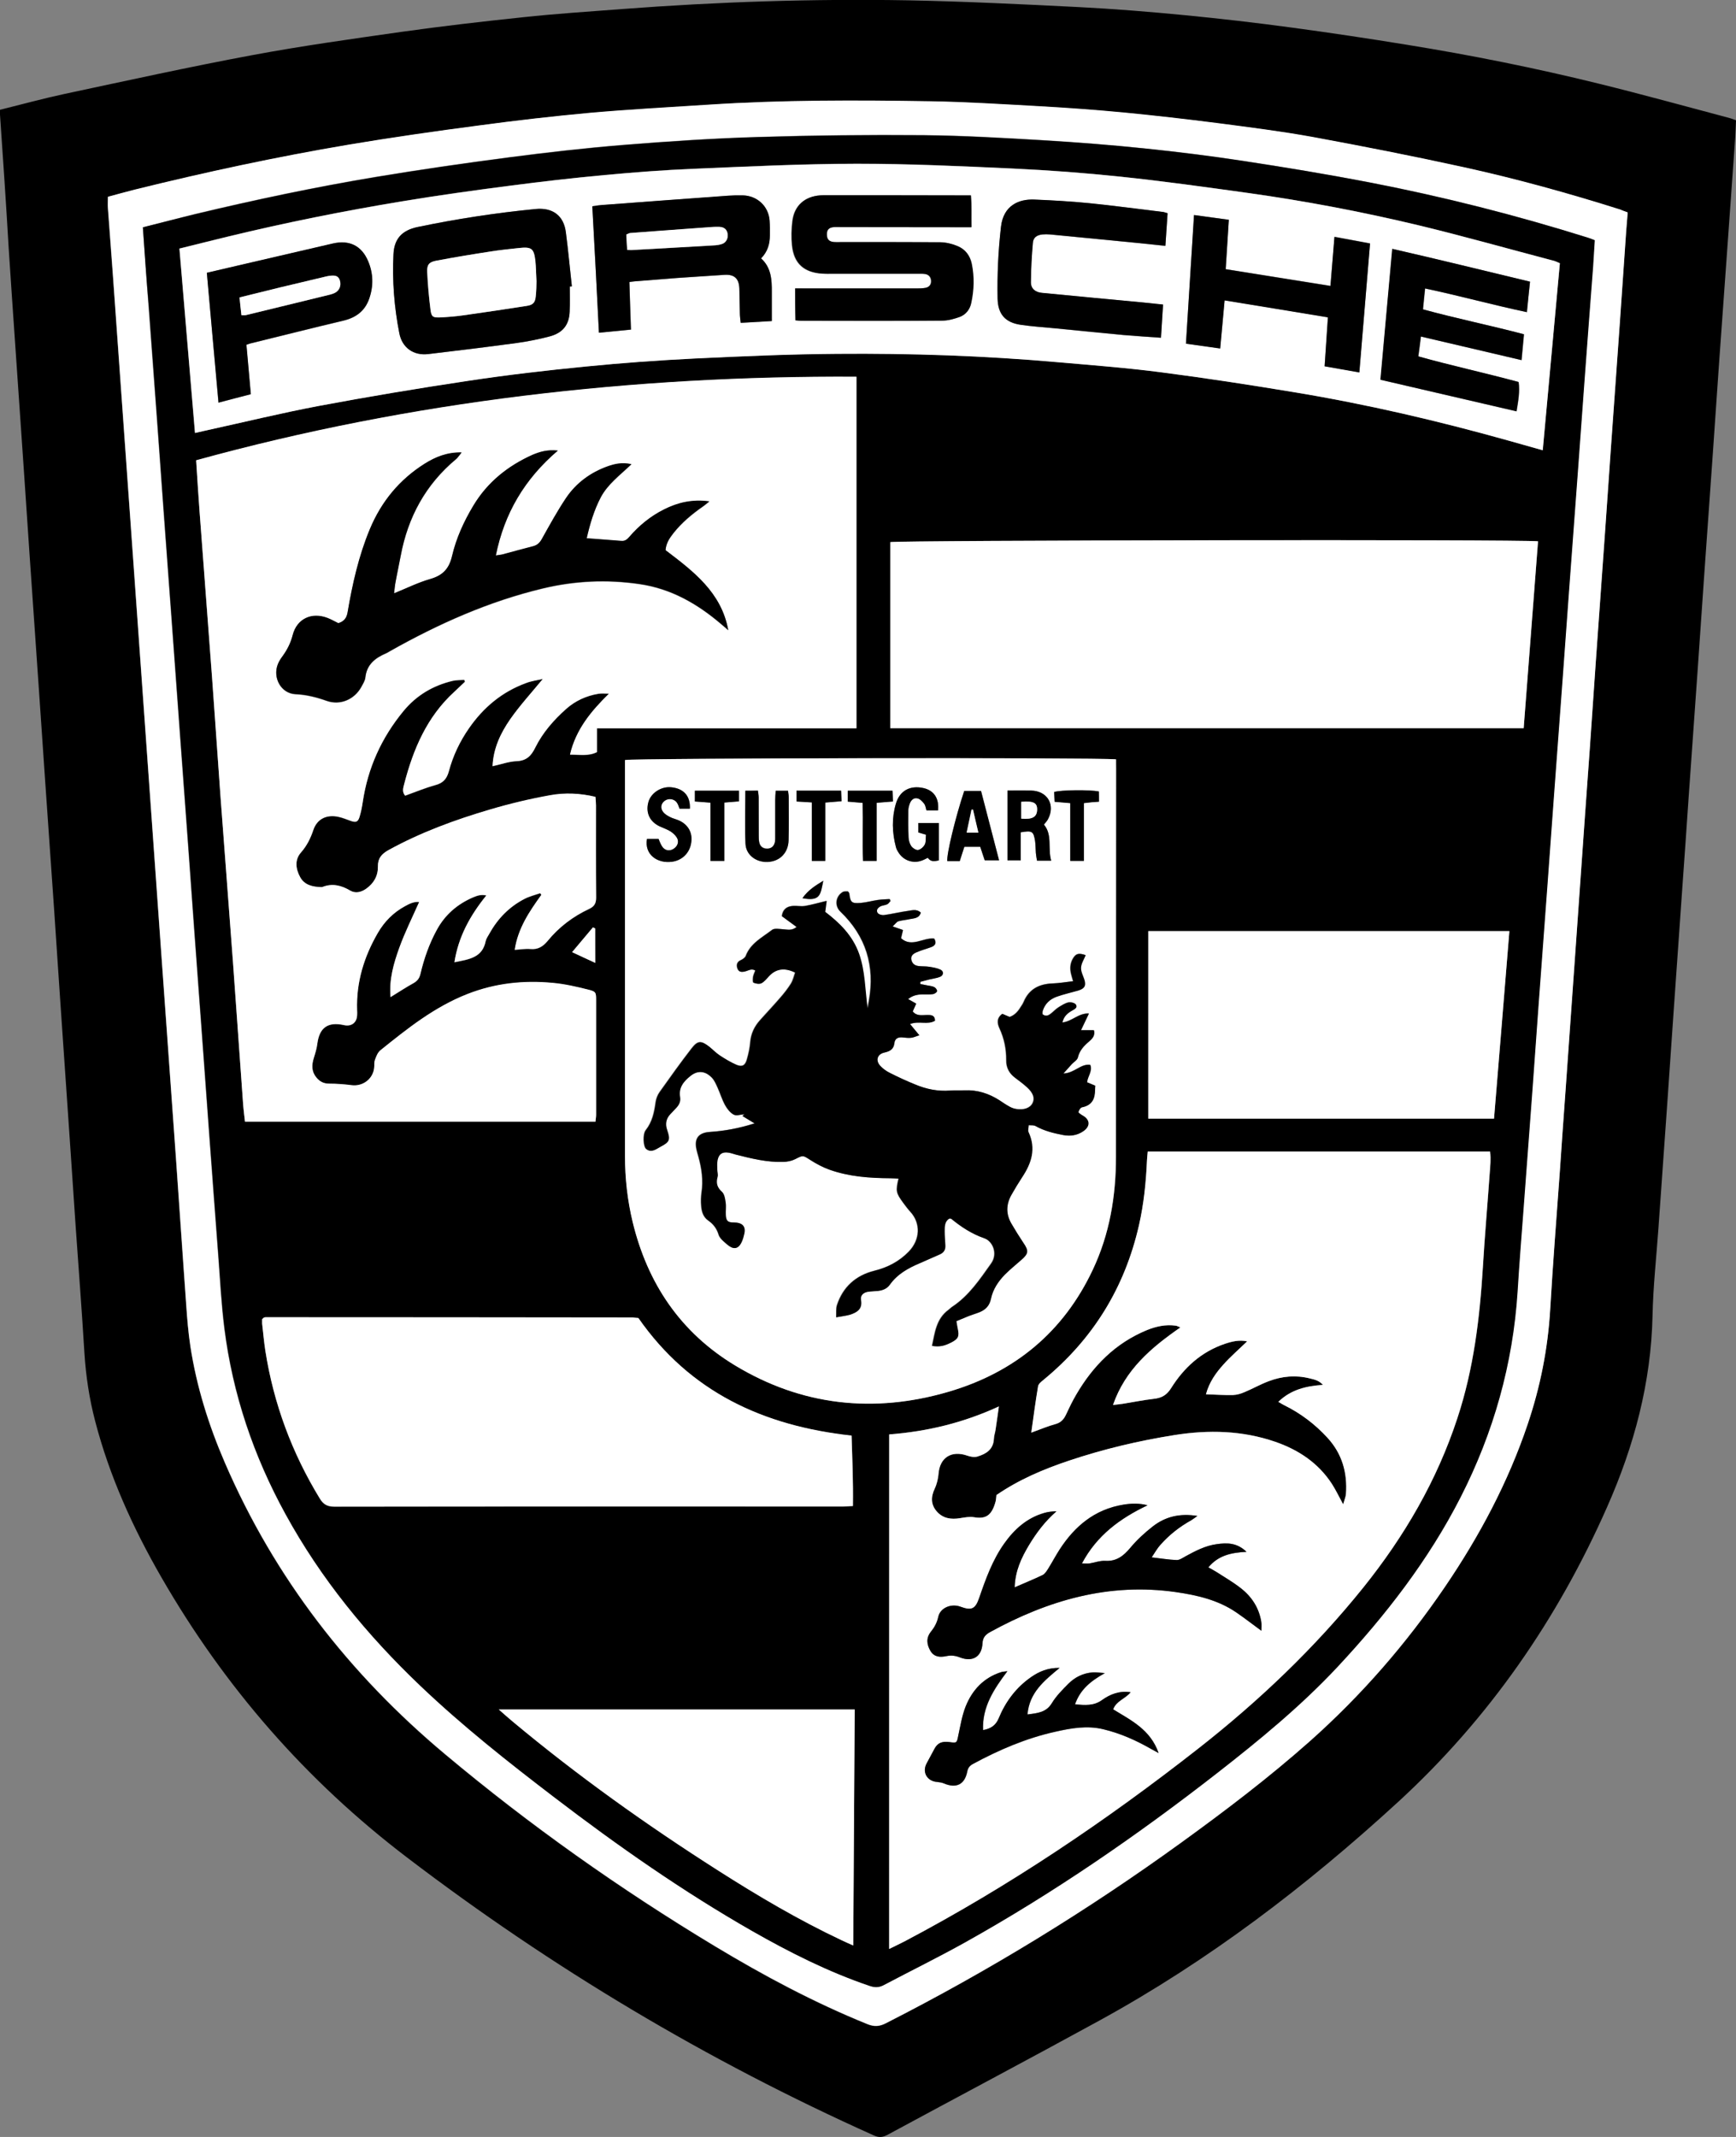
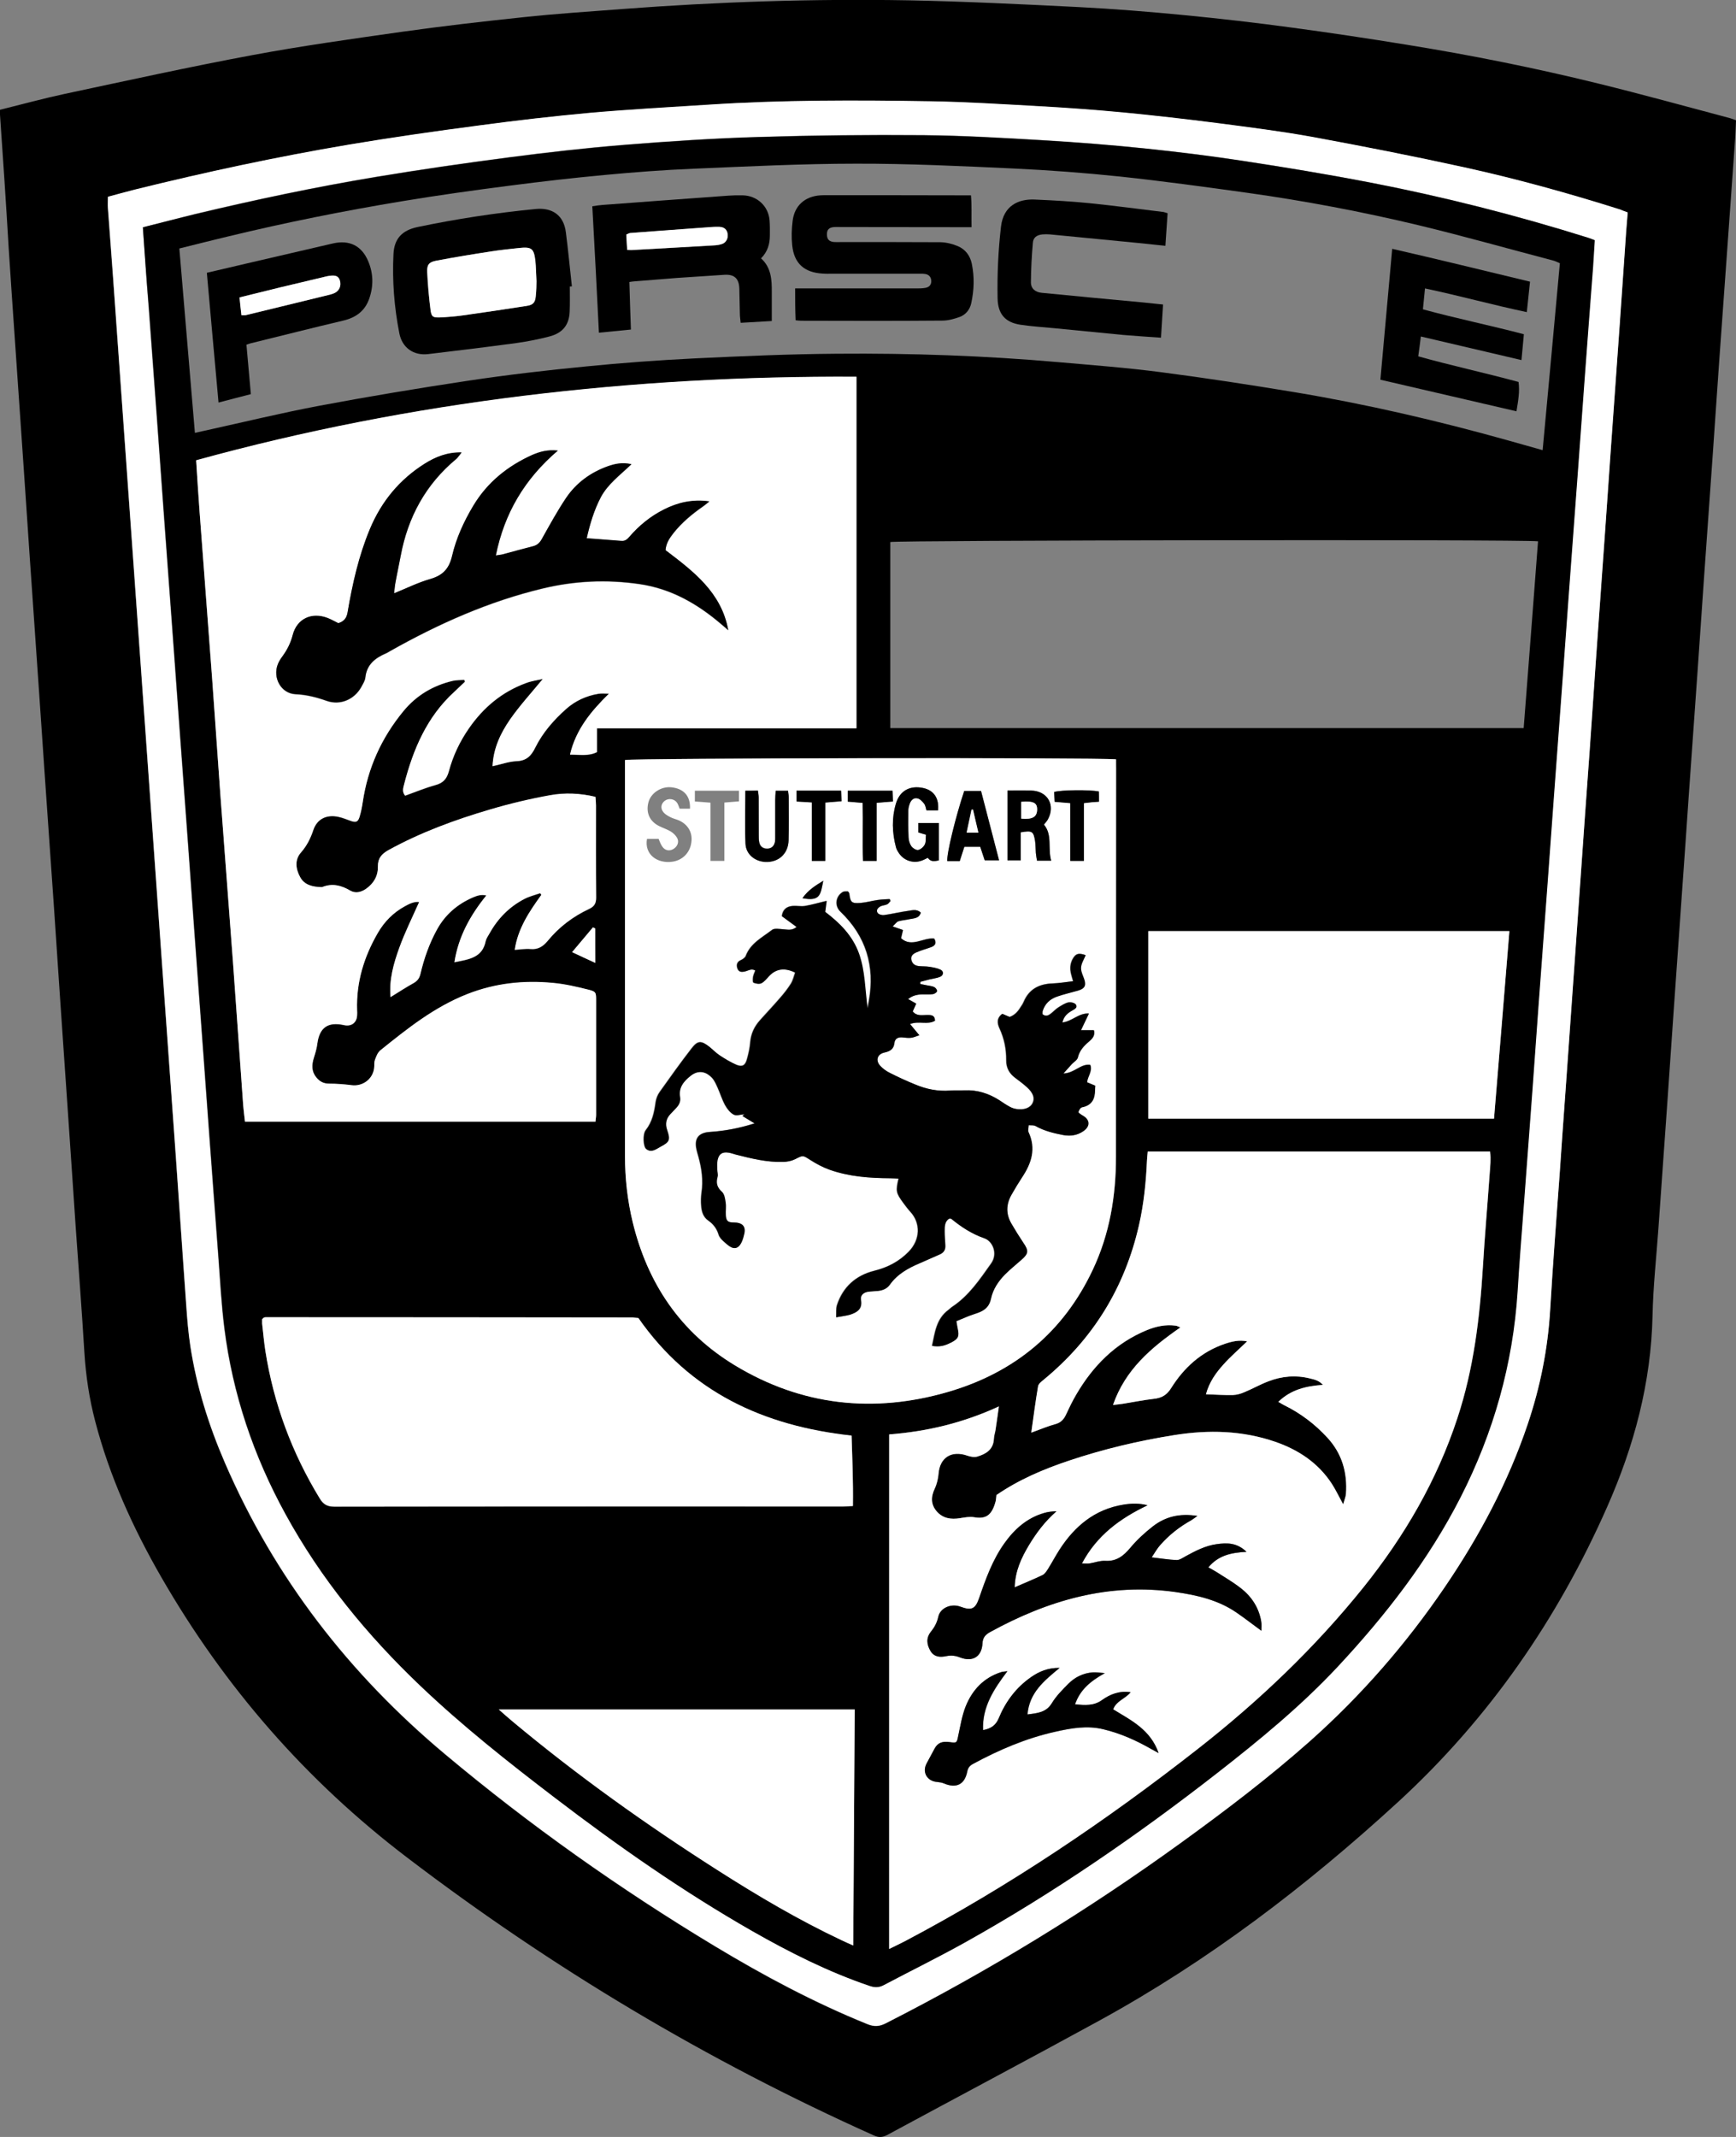
<svg xmlns="http://www.w3.org/2000/svg" width="26" height="32" viewBox="0 0 26 32" fill="none">
  <rect x="0" y="0" width="26" height="32" fill="#808080" stroke="none" />
  <g clip-path="url(#clip0_22_4270)">
    <path d="M0 1.644C0.327 1.563 0.64 1.477 0.96 1.408C1.899 1.208 2.837 1.001 3.782 0.825C4.527 0.686 5.278 0.582 6.028 0.475C6.629 0.391 7.233 0.321 7.835 0.258C8.329 0.205 8.827 0.173 9.324 0.135C10.748 0.027 12.177 -0.02 13.606 0.005C14.454 0.022 15.304 0.063 16.153 0.106C16.684 0.133 17.213 0.176 17.742 0.227C18.275 0.279 18.808 0.34 19.338 0.412C19.921 0.49 20.503 0.578 21.081 0.672C22.039 0.827 22.991 1.018 23.933 1.25C24.593 1.412 25.25 1.594 25.909 1.769C25.936 1.776 25.962 1.788 26 1.801C25.996 1.884 25.994 1.967 25.989 2.05C25.954 2.554 25.918 3.058 25.881 3.564C25.838 4.171 25.794 4.778 25.75 5.387C25.717 5.844 25.688 6.303 25.655 6.761C25.611 7.388 25.566 8.013 25.522 8.639C25.489 9.097 25.46 9.556 25.427 10.014C25.383 10.64 25.338 11.265 25.294 11.892C25.263 12.346 25.232 12.798 25.199 13.252C25.155 13.882 25.11 14.512 25.066 15.145C25.035 15.593 25.004 16.041 24.973 16.49C24.929 17.126 24.883 17.761 24.838 18.397C24.807 18.831 24.759 19.265 24.75 19.701C24.728 20.706 24.475 21.651 24.07 22.566C23.329 24.245 22.303 25.731 20.942 26.981C19.572 28.238 18.1 29.363 16.457 30.262C15.405 30.838 14.343 31.4 13.287 31.971C13.219 32.007 13.162 32.011 13.089 31.978C10.595 30.86 8.269 29.471 6.1 27.818C4.581 26.662 3.361 25.259 2.416 23.618C1.991 22.88 1.64 22.107 1.425 21.28C1.337 20.944 1.286 20.603 1.264 20.256C1.226 19.625 1.177 18.993 1.133 18.363C1.102 17.914 1.073 17.466 1.042 17.018C0.996 16.355 0.951 15.69 0.905 15.027C0.872 14.556 0.843 14.084 0.81 13.612C0.766 12.976 0.721 12.34 0.677 11.705C0.646 11.251 0.615 10.799 0.584 10.345C0.538 9.686 0.493 9.027 0.447 8.367C0.416 7.919 0.387 7.471 0.356 7.022C0.31 6.359 0.265 5.695 0.219 5.032C0.188 4.593 0.159 4.153 0.13 3.714C0.091 3.045 0.046 2.381 0 1.718C0 1.7 0 1.682 0 1.644ZM24.378 3.181C24.332 3.164 24.301 3.152 24.27 3.143C23.493 2.898 22.71 2.68 21.915 2.505C21.167 2.341 20.413 2.192 19.66 2.055C19.185 1.968 18.705 1.907 18.226 1.846C17.76 1.785 17.293 1.733 16.826 1.688C16.407 1.648 15.985 1.617 15.563 1.594C15.018 1.563 14.474 1.529 13.929 1.52C12.823 1.5 11.717 1.498 10.612 1.57C10.021 1.608 9.428 1.641 8.836 1.693C8.284 1.742 7.732 1.806 7.183 1.88C6.526 1.968 5.87 2.06 5.215 2.17C4.14 2.352 3.076 2.581 2.02 2.842C1.883 2.876 1.748 2.914 1.615 2.95C1.615 3.017 1.611 3.069 1.615 3.119C1.638 3.46 1.666 3.802 1.691 4.142C1.759 5.081 1.826 6.021 1.892 6.959C1.949 7.753 2.005 8.547 2.062 9.342C2.129 10.276 2.195 11.211 2.262 12.146C2.319 12.94 2.376 13.734 2.432 14.529C2.5 15.463 2.565 16.398 2.633 17.333C2.686 18.071 2.733 18.809 2.788 19.548C2.803 19.753 2.819 19.96 2.85 20.162C2.943 20.767 3.125 21.347 3.368 21.909C4.111 23.627 5.229 25.07 6.667 26.273C7.935 27.335 9.285 28.29 10.705 29.145C11.438 29.587 12.192 29.99 12.989 30.312C13.089 30.354 13.168 30.35 13.266 30.3C14.812 29.513 16.286 28.61 17.689 27.595C18.351 27.116 19.003 26.62 19.614 26.078C20.386 25.392 21.061 24.618 21.639 23.766C22.157 23.004 22.586 22.199 22.88 21.326C23.068 20.767 23.183 20.196 23.216 19.607C23.256 18.919 23.311 18.233 23.36 17.547C23.389 17.14 23.418 16.735 23.446 16.328C23.491 15.688 23.537 15.047 23.582 14.408C23.613 13.974 23.643 13.538 23.674 13.104C23.719 12.474 23.765 11.843 23.809 11.211C23.84 10.772 23.869 10.332 23.9 9.893C23.945 9.253 23.991 8.612 24.037 7.973C24.068 7.539 24.097 7.103 24.128 6.669C24.172 6.048 24.217 5.426 24.261 4.805C24.292 4.357 24.323 3.908 24.354 3.46C24.361 3.368 24.371 3.28 24.378 3.181Z" fill="black" />
    <path d="M24.378 3.181C24.371 3.28 24.362 3.368 24.356 3.456C24.325 3.905 24.294 4.353 24.263 4.801C24.219 5.423 24.174 6.044 24.13 6.665C24.099 7.099 24.07 7.535 24.039 7.969C23.993 8.609 23.947 9.25 23.902 9.889C23.871 10.329 23.842 10.768 23.811 11.208C23.765 11.838 23.719 12.47 23.676 13.1C23.645 13.534 23.615 13.97 23.584 14.404C23.539 15.044 23.493 15.685 23.448 16.324C23.418 16.731 23.389 17.136 23.362 17.543C23.312 18.23 23.258 18.918 23.218 19.604C23.183 20.193 23.07 20.764 22.882 21.322C22.588 22.195 22.159 23 21.641 23.762C21.061 24.614 20.388 25.389 19.616 26.075C19.005 26.617 18.353 27.112 17.691 27.591C16.288 28.607 14.816 29.509 13.268 30.296C13.17 30.347 13.091 30.349 12.991 30.309C12.194 29.986 11.44 29.583 10.707 29.142C9.287 28.286 7.937 27.332 6.669 26.269C5.231 25.066 4.113 23.624 3.37 21.905C3.127 21.343 2.945 20.764 2.852 20.159C2.821 19.955 2.804 19.75 2.79 19.544C2.737 18.806 2.688 18.067 2.635 17.329C2.569 16.394 2.502 15.46 2.434 14.525C2.377 13.731 2.321 12.937 2.264 12.142C2.197 11.208 2.131 10.273 2.064 9.338C2.007 8.544 1.951 7.75 1.894 6.955C1.826 6.017 1.761 5.077 1.693 4.139C1.67 3.798 1.642 3.456 1.617 3.116C1.613 3.065 1.617 3.013 1.617 2.946C1.75 2.91 1.885 2.873 2.022 2.838C3.078 2.577 4.144 2.348 5.216 2.167C5.87 2.057 6.527 1.963 7.185 1.877C7.734 1.803 8.285 1.74 8.838 1.689C9.429 1.637 10.021 1.605 10.614 1.567C11.717 1.495 12.825 1.498 13.931 1.516C14.476 1.525 15.022 1.56 15.565 1.59C15.987 1.614 16.408 1.644 16.828 1.684C17.295 1.729 17.762 1.783 18.227 1.842C18.707 1.905 19.187 1.965 19.662 2.051C20.415 2.19 21.169 2.338 21.917 2.502C22.712 2.676 23.497 2.894 24.272 3.139C24.301 3.154 24.332 3.164 24.378 3.181ZM2.14 3.404C2.168 3.805 2.195 4.189 2.222 4.571C2.266 5.174 2.312 5.776 2.356 6.379C2.387 6.81 2.418 7.238 2.449 7.669C2.494 8.281 2.54 8.893 2.584 9.504C2.615 9.929 2.646 10.354 2.677 10.779C2.72 11.382 2.766 11.984 2.81 12.587C2.841 13.018 2.872 13.446 2.903 13.877C2.949 14.489 2.994 15.101 3.038 15.712C3.069 16.137 3.1 16.562 3.131 16.987C3.175 17.59 3.219 18.192 3.266 18.795C3.293 19.159 3.312 19.524 3.357 19.887C3.481 20.873 3.795 21.801 4.275 22.674C4.804 23.64 5.494 24.481 6.291 25.241C6.924 25.844 7.608 26.386 8.304 26.916C9.251 27.638 10.225 28.321 11.261 28.913C11.825 29.234 12.402 29.525 13.018 29.734C13.095 29.76 13.159 29.76 13.234 29.722C13.639 29.507 14.051 29.306 14.451 29.082C15.779 28.339 17.027 27.48 18.224 26.548C18.857 26.055 19.477 25.545 20.026 24.958C20.747 24.187 21.389 23.361 21.869 22.419C22.366 21.45 22.654 20.425 22.723 19.339C22.749 18.928 22.783 18.516 22.812 18.105C22.856 17.513 22.902 16.919 22.946 16.326C22.979 15.886 23.008 15.447 23.041 15.008C23.084 14.41 23.13 13.812 23.174 13.214C23.207 12.78 23.236 12.344 23.269 11.91C23.312 11.312 23.358 10.714 23.402 10.116C23.435 9.682 23.464 9.246 23.497 8.812C23.541 8.214 23.586 7.616 23.63 7.018C23.663 6.584 23.692 6.149 23.725 5.715C23.767 5.14 23.812 4.566 23.854 3.991C23.863 3.861 23.871 3.73 23.88 3.595C23.845 3.582 23.814 3.57 23.783 3.559C22.699 3.218 21.599 2.939 20.483 2.725C19.86 2.606 19.233 2.502 18.607 2.406C18.12 2.332 17.631 2.271 17.14 2.221C16.635 2.168 16.129 2.129 15.622 2.098C15.025 2.062 14.427 2.028 13.83 2.022C13.004 2.015 12.179 2.024 11.352 2.05C10.679 2.069 10.006 2.114 9.335 2.168C8.758 2.215 8.183 2.28 7.61 2.356C6.948 2.442 6.287 2.538 5.629 2.647C4.718 2.799 3.815 2.99 2.918 3.204C2.664 3.269 2.408 3.335 2.14 3.404Z" fill="white" />
    <path d="M2.14 3.404C2.408 3.337 2.666 3.269 2.923 3.208C3.821 2.993 4.724 2.802 5.634 2.651C6.293 2.541 6.953 2.446 7.616 2.359C8.189 2.285 8.763 2.219 9.34 2.172C10.011 2.118 10.685 2.073 11.358 2.053C12.182 2.028 13.009 2.019 13.836 2.026C14.432 2.032 15.031 2.068 15.627 2.102C16.134 2.132 16.64 2.172 17.145 2.224C17.636 2.275 18.125 2.336 18.612 2.41C19.24 2.505 19.866 2.608 20.488 2.728C21.605 2.943 22.705 3.222 23.789 3.562C23.82 3.571 23.849 3.584 23.885 3.598C23.876 3.733 23.869 3.863 23.86 3.995C23.816 4.569 23.772 5.144 23.73 5.718C23.697 6.152 23.668 6.588 23.635 7.022C23.591 7.62 23.546 8.218 23.502 8.816C23.469 9.25 23.44 9.686 23.407 10.12C23.363 10.718 23.318 11.316 23.274 11.914C23.241 12.348 23.212 12.783 23.179 13.217C23.135 13.815 23.09 14.413 23.046 15.011C23.013 15.451 22.984 15.89 22.951 16.33C22.907 16.922 22.862 17.516 22.818 18.109C22.787 18.52 22.754 18.93 22.729 19.343C22.659 20.427 22.369 21.453 21.875 22.422C21.395 23.362 20.753 24.189 20.032 24.962C19.483 25.549 18.862 26.058 18.229 26.552C17.032 27.485 15.784 28.344 14.456 29.086C14.056 29.309 13.644 29.511 13.239 29.725C13.166 29.765 13.102 29.765 13.024 29.738C12.407 29.529 11.829 29.237 11.267 28.917C10.23 28.324 9.254 27.642 8.309 26.919C7.614 26.388 6.93 25.848 6.296 25.244C5.499 24.485 4.809 23.643 4.28 22.678C3.8 21.805 3.487 20.877 3.363 19.89C3.317 19.528 3.299 19.163 3.271 18.799C3.226 18.195 3.182 17.594 3.136 16.991C3.105 16.566 3.074 16.14 3.043 15.715C2.998 15.103 2.952 14.491 2.908 13.88C2.877 13.45 2.846 13.021 2.815 12.591C2.771 11.987 2.726 11.386 2.682 10.783C2.651 10.357 2.62 9.932 2.589 9.507C2.543 8.895 2.498 8.283 2.454 7.672C2.423 7.242 2.392 6.813 2.361 6.383C2.317 5.779 2.272 5.178 2.228 4.575C2.193 4.189 2.168 3.805 2.14 3.404ZM8.13 10.167C7.957 10.379 7.784 10.566 7.641 10.774C7.499 10.979 7.389 11.206 7.377 11.476C7.508 11.447 7.623 11.404 7.738 11.4C7.886 11.395 7.957 11.317 8.015 11.2C8.127 10.975 8.291 10.786 8.479 10.619C8.616 10.496 8.778 10.422 8.96 10.392C9.013 10.383 9.068 10.39 9.121 10.39C8.851 10.655 8.625 10.927 8.537 11.303C8.681 11.301 8.809 11.33 8.94 11.265C8.94 11.15 8.94 11.035 8.94 10.909C10.243 10.909 11.533 10.909 12.827 10.909C12.827 9.151 12.827 7.406 12.827 5.644C11.152 5.635 9.491 5.727 7.838 5.931C6.182 6.134 4.55 6.451 2.937 6.896C2.956 7.159 2.97 7.411 2.989 7.663C3.051 8.495 3.114 9.326 3.176 10.158C3.22 10.746 3.259 11.335 3.302 11.924C3.363 12.751 3.428 13.578 3.488 14.404C3.541 15.119 3.591 15.834 3.642 16.549C3.647 16.632 3.66 16.715 3.669 16.8C5.424 16.8 7.169 16.8 8.918 16.8C8.922 16.758 8.928 16.726 8.928 16.695C8.928 16.124 8.928 15.552 8.928 14.981C8.928 14.865 8.926 14.851 8.811 14.822C8.637 14.779 8.46 14.739 8.282 14.721C7.842 14.68 7.417 14.725 6.999 14.889C6.503 15.083 6.101 15.408 5.696 15.732C5.656 15.764 5.634 15.823 5.616 15.874C5.601 15.912 5.609 15.957 5.603 16C5.583 16.162 5.432 16.274 5.269 16.254C5.158 16.239 5.045 16.23 4.932 16.23C4.846 16.23 4.788 16.198 4.736 16.137C4.664 16.047 4.667 15.948 4.7 15.845C4.722 15.775 4.744 15.703 4.753 15.629C4.786 15.388 4.913 15.298 5.154 15.353C5.262 15.377 5.342 15.319 5.348 15.211C5.35 15.182 5.35 15.155 5.348 15.127C5.333 14.712 5.45 14.331 5.658 13.974C5.756 13.803 5.891 13.666 6.065 13.572C6.134 13.534 6.205 13.5 6.278 13.509C6.176 13.74 6.065 13.961 5.981 14.194C5.897 14.428 5.826 14.669 5.849 14.934C5.974 14.856 6.081 14.786 6.192 14.725C6.251 14.693 6.28 14.653 6.296 14.586C6.349 14.357 6.428 14.136 6.541 13.929C6.665 13.702 6.849 13.54 7.088 13.439C7.145 13.414 7.205 13.392 7.284 13.412C7.041 13.713 6.866 14.028 6.806 14.412C7.019 14.368 7.225 14.347 7.274 14.095C7.282 14.055 7.309 14.019 7.331 13.981C7.455 13.758 7.627 13.579 7.856 13.462C7.929 13.425 8.012 13.405 8.09 13.378C8.095 13.387 8.103 13.394 8.108 13.403C7.929 13.652 7.758 13.904 7.709 14.226C7.794 14.221 7.871 14.206 7.944 14.213C8.057 14.224 8.132 14.176 8.2 14.095C8.369 13.887 8.579 13.727 8.822 13.614C8.904 13.576 8.929 13.529 8.928 13.443C8.924 12.983 8.926 12.524 8.926 12.065C8.926 12.023 8.922 11.982 8.918 11.935C8.688 11.879 8.459 11.87 8.236 11.912C7.935 11.968 7.634 12.038 7.34 12.124C6.813 12.279 6.298 12.468 5.815 12.735C5.713 12.791 5.658 12.857 5.66 12.976C5.662 13.117 5.599 13.228 5.485 13.311C5.408 13.365 5.324 13.385 5.244 13.338C5.111 13.261 4.977 13.225 4.828 13.286C4.824 13.288 4.819 13.288 4.813 13.288C4.685 13.284 4.561 13.259 4.496 13.138C4.428 13.018 4.408 12.881 4.507 12.769C4.596 12.666 4.651 12.556 4.693 12.43C4.749 12.265 4.892 12.196 5.067 12.234C5.131 12.248 5.193 12.274 5.255 12.295C5.329 12.321 5.36 12.312 5.384 12.238C5.406 12.166 5.421 12.092 5.432 12.018C5.506 11.505 5.713 11.049 6.045 10.648C6.238 10.415 6.486 10.267 6.782 10.197C6.837 10.185 6.897 10.186 6.953 10.183C6.957 10.192 6.961 10.201 6.964 10.212C6.91 10.262 6.857 10.314 6.802 10.365C6.393 10.739 6.189 11.224 6.054 11.742C6.039 11.8 6.017 11.861 6.068 11.917C6.22 11.863 6.368 11.802 6.521 11.759C6.636 11.728 6.692 11.665 6.722 11.553C6.784 11.321 6.888 11.105 7.024 10.907C7.24 10.597 7.517 10.365 7.877 10.231C7.953 10.199 8.035 10.188 8.13 10.167ZM13.317 29.185C13.412 29.138 13.483 29.104 13.555 29.068C15.111 28.247 16.563 27.269 17.945 26.186C18.859 25.47 19.694 24.675 20.42 23.771C21.035 23.006 21.523 22.17 21.829 21.235C22.072 20.499 22.165 19.739 22.21 18.97C22.239 18.502 22.28 18.035 22.312 17.569C22.32 17.464 22.334 17.358 22.318 17.244C20.603 17.244 18.901 17.244 17.191 17.244C17.187 17.29 17.184 17.331 17.18 17.372C17.165 17.7 17.133 18.026 17.06 18.347C16.846 19.28 16.372 20.054 15.627 20.665C15.596 20.69 15.554 20.724 15.549 20.758C15.511 20.983 15.481 21.209 15.447 21.453C15.584 21.405 15.693 21.358 15.806 21.326C15.888 21.304 15.932 21.255 15.967 21.183C16.014 21.081 16.063 20.98 16.12 20.883C16.372 20.454 16.706 20.113 17.176 19.919C17.313 19.861 17.456 19.831 17.607 19.851C17.631 19.854 17.651 19.867 17.68 19.878C17.242 20.18 16.853 20.508 16.671 21.039C16.737 21.032 16.777 21.028 16.819 21.021C16.974 20.996 17.127 20.965 17.282 20.947C17.397 20.933 17.474 20.892 17.541 20.787C17.733 20.481 17.99 20.245 18.344 20.124C18.45 20.088 18.559 20.061 18.68 20.086C18.556 20.205 18.433 20.313 18.324 20.434C18.213 20.558 18.114 20.692 18.063 20.879C18.215 20.884 18.34 20.893 18.468 20.89C18.526 20.888 18.587 20.87 18.642 20.846C18.764 20.794 18.879 20.729 19.003 20.683C19.202 20.607 19.408 20.589 19.618 20.641C19.683 20.657 19.753 20.67 19.815 20.738C19.557 20.756 19.333 20.81 19.147 20.992C19.187 21.016 19.214 21.034 19.242 21.046C19.486 21.167 19.7 21.329 19.882 21.529C20.103 21.77 20.183 22.055 20.16 22.372C20.156 22.417 20.136 22.462 20.117 22.527C20.052 22.406 20.006 22.309 19.948 22.219C19.744 21.907 19.45 21.711 19.099 21.59C18.609 21.419 18.101 21.408 17.596 21.489C17.058 21.574 16.529 21.7 16.011 21.873C15.627 22.001 15.259 22.158 14.925 22.388C14.921 22.422 14.921 22.456 14.912 22.487C14.852 22.709 14.753 22.747 14.589 22.72C14.522 22.709 14.449 22.723 14.381 22.734C14.246 22.756 14.122 22.738 14.031 22.633C13.941 22.53 13.941 22.417 14 22.293C14.033 22.222 14.053 22.141 14.058 22.066C14.078 21.824 14.252 21.715 14.487 21.797C14.533 21.814 14.591 21.824 14.637 21.812C14.77 21.774 14.879 21.707 14.886 21.547C14.888 21.5 14.907 21.455 14.912 21.408C14.928 21.3 14.943 21.192 14.961 21.061C14.425 21.308 13.885 21.435 13.319 21.48C13.317 24.049 13.317 26.606 13.317 29.185ZM16.715 11.371C16.445 11.341 9.473 11.352 9.362 11.38C9.362 11.42 9.362 11.461 9.362 11.503C9.362 13.439 9.362 15.373 9.362 17.309C9.362 17.642 9.398 17.974 9.477 18.298C9.697 19.215 10.19 19.95 11.009 20.445C12.013 21.052 13.089 21.167 14.21 20.839C15.198 20.551 15.928 19.944 16.366 19.015C16.62 18.48 16.715 17.909 16.715 17.322C16.715 15.386 16.715 13.452 16.717 11.515C16.715 11.472 16.715 11.425 16.715 11.371ZM23.362 3.942C23.322 3.924 23.3 3.914 23.278 3.906C22.601 3.728 21.927 3.537 21.247 3.373C20.4 3.17 19.543 3.008 18.68 2.887C18.047 2.799 17.412 2.712 16.777 2.644C16.244 2.588 15.709 2.548 15.173 2.523C14.39 2.487 13.607 2.449 12.825 2.451C12.009 2.451 11.192 2.493 10.378 2.527C9.938 2.545 9.497 2.579 9.057 2.62C8.584 2.664 8.114 2.718 7.643 2.779C7.097 2.849 6.554 2.925 6.012 3.015C5.143 3.159 4.28 3.332 3.423 3.539C3.18 3.597 2.939 3.658 2.686 3.721C2.764 4.645 2.841 5.558 2.919 6.482C2.983 6.467 3.027 6.458 3.072 6.448C3.642 6.323 4.207 6.185 4.778 6.077C5.517 5.938 6.262 5.814 7.006 5.702C7.592 5.614 8.181 5.545 8.771 5.488C9.312 5.434 9.858 5.394 10.402 5.367C11.113 5.333 11.825 5.302 12.537 5.297C13.642 5.288 14.748 5.326 15.85 5.423C16.364 5.468 16.881 5.507 17.393 5.574C18.061 5.661 18.725 5.763 19.39 5.873C20.47 6.053 21.533 6.3 22.586 6.595C22.754 6.642 22.92 6.689 23.104 6.741C23.192 5.801 23.276 4.875 23.362 3.942ZM23.035 8.106C22.792 8.076 13.427 8.09 13.334 8.117C13.334 9.045 13.334 9.97 13.334 10.903C16.499 10.903 19.652 10.903 22.82 10.903C22.893 9.97 22.964 9.043 23.035 8.106ZM9.561 19.737C9.541 19.735 9.508 19.733 9.475 19.733C7.643 19.732 5.811 19.732 3.977 19.73C3.968 19.73 3.959 19.733 3.95 19.737C3.946 19.739 3.943 19.742 3.939 19.746C3.936 19.75 3.932 19.753 3.926 19.759C3.926 19.779 3.925 19.802 3.926 19.825C3.941 19.96 3.954 20.096 3.974 20.23C4.098 21.021 4.372 21.76 4.791 22.446C4.844 22.532 4.903 22.565 5.007 22.565C7.546 22.561 10.086 22.563 12.624 22.563C12.67 22.563 12.715 22.557 12.774 22.556C12.781 22.192 12.766 21.841 12.754 21.502C11.427 21.352 10.332 20.843 9.561 19.737ZM22.606 13.943C20.794 13.943 18.999 13.943 17.198 13.943C17.198 14.885 17.198 15.815 17.198 16.751C18.926 16.751 20.647 16.751 22.376 16.751C22.453 15.815 22.528 14.887 22.606 13.943ZM7.47 25.599C7.552 25.671 7.614 25.727 7.679 25.781C8.652 26.592 9.683 27.325 10.75 28.007C11.347 28.389 11.958 28.749 12.6 29.052C12.655 29.077 12.71 29.1 12.779 29.133C12.787 27.948 12.794 26.781 12.801 25.599C11.022 25.599 9.26 25.599 7.47 25.599ZM8.915 13.904C8.904 13.898 8.893 13.893 8.882 13.887C8.782 14.008 8.679 14.127 8.57 14.258C8.696 14.316 8.8 14.365 8.917 14.419C8.915 14.235 8.915 14.069 8.915 13.904Z" fill="black" />
    <path d="M8.13 10.167C8.037 10.188 7.953 10.199 7.877 10.228C7.517 10.359 7.24 10.593 7.025 10.903C6.886 11.101 6.784 11.317 6.722 11.55C6.692 11.661 6.636 11.725 6.521 11.755C6.368 11.796 6.218 11.86 6.068 11.914C6.019 11.858 6.039 11.796 6.054 11.739C6.189 11.218 6.393 10.736 6.802 10.361C6.857 10.311 6.91 10.258 6.964 10.208C6.961 10.199 6.957 10.19 6.953 10.179C6.895 10.185 6.837 10.181 6.782 10.194C6.486 10.264 6.238 10.41 6.045 10.644C5.713 11.046 5.508 11.501 5.432 12.014C5.421 12.088 5.406 12.162 5.384 12.234C5.361 12.308 5.33 12.317 5.255 12.292C5.193 12.27 5.131 12.243 5.067 12.23C4.892 12.193 4.749 12.261 4.693 12.427C4.651 12.553 4.596 12.665 4.507 12.765C4.41 12.877 4.43 13.014 4.496 13.135C4.561 13.255 4.685 13.28 4.813 13.284C4.819 13.284 4.822 13.284 4.828 13.282C4.977 13.223 5.111 13.257 5.244 13.335C5.322 13.381 5.408 13.362 5.485 13.307C5.601 13.225 5.663 13.113 5.66 12.973C5.658 12.855 5.713 12.789 5.815 12.731C6.298 12.465 6.813 12.276 7.34 12.121C7.634 12.034 7.935 11.962 8.236 11.908C8.459 11.867 8.689 11.877 8.918 11.932C8.922 11.978 8.926 12.02 8.926 12.061C8.926 12.521 8.924 12.98 8.928 13.439C8.928 13.525 8.902 13.572 8.822 13.61C8.579 13.724 8.369 13.884 8.2 14.091C8.132 14.172 8.057 14.221 7.944 14.21C7.871 14.203 7.794 14.217 7.709 14.222C7.758 13.898 7.929 13.648 8.108 13.399C8.103 13.39 8.096 13.383 8.09 13.374C8.012 13.401 7.929 13.421 7.857 13.459C7.627 13.578 7.455 13.754 7.331 13.977C7.311 14.014 7.284 14.051 7.274 14.091C7.225 14.343 7.019 14.365 6.806 14.408C6.866 14.024 7.041 13.709 7.284 13.408C7.205 13.39 7.147 13.412 7.088 13.435C6.849 13.538 6.663 13.698 6.541 13.925C6.428 14.132 6.351 14.354 6.297 14.583C6.282 14.648 6.251 14.687 6.193 14.721C6.081 14.783 5.975 14.853 5.849 14.93C5.826 14.664 5.897 14.422 5.981 14.19C6.065 13.958 6.176 13.736 6.278 13.506C6.205 13.497 6.132 13.531 6.065 13.569C5.89 13.664 5.756 13.801 5.658 13.97C5.452 14.327 5.335 14.707 5.348 15.123C5.35 15.152 5.35 15.179 5.348 15.208C5.34 15.316 5.26 15.373 5.154 15.35C4.912 15.296 4.784 15.386 4.753 15.625C4.744 15.699 4.722 15.771 4.7 15.841C4.667 15.946 4.664 16.043 4.737 16.133C4.788 16.196 4.846 16.227 4.932 16.227C5.045 16.227 5.158 16.236 5.269 16.25C5.432 16.27 5.583 16.159 5.603 15.996C5.609 15.955 5.601 15.91 5.616 15.87C5.634 15.82 5.656 15.761 5.696 15.728C6.101 15.402 6.503 15.08 6.999 14.885C7.417 14.721 7.844 14.676 8.282 14.718C8.46 14.734 8.636 14.775 8.811 14.819C8.926 14.847 8.928 14.862 8.928 14.977C8.928 15.548 8.928 16.121 8.928 16.692C8.928 16.724 8.922 16.755 8.918 16.796C7.169 16.796 5.424 16.796 3.669 16.796C3.66 16.711 3.649 16.629 3.642 16.546C3.591 15.831 3.541 15.116 3.489 14.401C3.428 13.574 3.363 12.747 3.302 11.921C3.259 11.332 3.22 10.743 3.177 10.154C3.114 9.322 3.051 8.492 2.989 7.66C2.97 7.407 2.954 7.155 2.938 6.892C4.55 6.448 6.183 6.131 7.838 5.927C9.491 5.724 11.152 5.632 12.827 5.641C12.827 7.4 12.827 9.145 12.827 10.905C11.533 10.905 10.245 10.905 8.94 10.905C8.94 11.031 8.94 11.146 8.94 11.262C8.809 11.326 8.681 11.298 8.537 11.299C8.625 10.923 8.851 10.651 9.121 10.386C9.068 10.386 9.013 10.379 8.96 10.388C8.78 10.419 8.617 10.493 8.479 10.615C8.291 10.783 8.127 10.97 8.015 11.197C7.957 11.316 7.886 11.391 7.738 11.397C7.621 11.402 7.508 11.444 7.377 11.472C7.389 11.202 7.499 10.975 7.641 10.77C7.784 10.566 7.955 10.379 8.13 10.167ZM8.355 6.747C8.196 6.73 8.083 6.766 7.975 6.815C7.603 6.982 7.298 7.227 7.088 7.579C6.948 7.814 6.833 8.063 6.771 8.328C6.727 8.519 6.632 8.621 6.442 8.675C6.262 8.726 6.092 8.812 5.902 8.89C5.91 8.827 5.913 8.776 5.922 8.728C5.948 8.594 5.977 8.461 6.001 8.328C6.109 7.75 6.373 7.26 6.831 6.878C6.838 6.873 6.846 6.865 6.851 6.858C6.869 6.837 6.886 6.813 6.913 6.779C6.696 6.774 6.521 6.846 6.36 6.948C5.981 7.188 5.713 7.516 5.539 7.928C5.371 8.33 5.278 8.749 5.205 9.174C5.191 9.259 5.153 9.311 5.067 9.336C5.016 9.311 4.963 9.281 4.906 9.259C4.669 9.165 4.448 9.268 4.384 9.513C4.353 9.635 4.299 9.74 4.226 9.839C4.2 9.873 4.178 9.909 4.162 9.949C4.08 10.152 4.209 10.388 4.425 10.399C4.589 10.406 4.738 10.444 4.892 10.498C5.096 10.57 5.308 10.478 5.412 10.289C5.437 10.244 5.468 10.197 5.472 10.149C5.492 9.956 5.618 9.857 5.782 9.787C5.804 9.778 5.824 9.763 5.844 9.752C6.567 9.344 7.32 9.009 8.134 8.814C8.61 8.701 9.09 8.679 9.573 8.749C10.052 8.818 10.447 9.046 10.805 9.353C10.84 9.381 10.873 9.41 10.907 9.441C10.803 8.875 10.383 8.56 9.968 8.243C9.975 8.139 10.028 8.061 10.086 7.987C10.21 7.831 10.362 7.705 10.526 7.589C10.555 7.57 10.581 7.546 10.624 7.512C10.365 7.478 10.148 7.528 9.942 7.634C9.741 7.737 9.57 7.876 9.424 8.045C9.391 8.083 9.362 8.11 9.305 8.104C9.136 8.088 8.966 8.077 8.787 8.065C8.834 7.851 8.895 7.645 8.997 7.452C9.101 7.253 9.283 7.123 9.457 6.955C9.316 6.925 9.207 6.952 9.101 6.988C8.844 7.08 8.63 7.235 8.479 7.46C8.345 7.658 8.231 7.869 8.114 8.077C8.081 8.137 8.043 8.169 7.979 8.186C7.827 8.223 7.678 8.267 7.526 8.306C7.497 8.313 7.468 8.315 7.426 8.322C7.552 7.688 7.853 7.177 8.355 6.747Z" fill="white" />
    <path d="M13.317 29.185C13.317 26.604 13.317 24.049 13.317 21.48C13.883 21.437 14.423 21.308 14.96 21.061C14.941 21.192 14.927 21.3 14.91 21.408C14.903 21.455 14.886 21.5 14.885 21.547C14.877 21.706 14.768 21.772 14.635 21.812C14.589 21.824 14.533 21.814 14.485 21.797C14.25 21.716 14.076 21.826 14.056 22.066C14.049 22.143 14.031 22.224 13.998 22.293C13.94 22.417 13.94 22.53 14.029 22.633C14.122 22.739 14.244 22.757 14.379 22.734C14.449 22.723 14.522 22.709 14.587 22.72C14.75 22.747 14.85 22.709 14.91 22.487C14.919 22.456 14.918 22.422 14.923 22.388C15.257 22.158 15.627 22.001 16.009 21.873C16.525 21.7 17.056 21.574 17.594 21.489C18.1 21.41 18.605 21.421 19.098 21.59C19.448 21.711 19.742 21.907 19.946 22.219C20.004 22.309 20.05 22.406 20.116 22.527C20.134 22.462 20.154 22.417 20.158 22.372C20.181 22.055 20.101 21.769 19.88 21.529C19.696 21.329 19.484 21.167 19.24 21.046C19.211 21.032 19.185 21.016 19.145 20.992C19.333 20.81 19.557 20.756 19.813 20.738C19.753 20.67 19.681 20.657 19.616 20.641C19.406 20.589 19.2 20.607 19.001 20.683C18.877 20.729 18.762 20.796 18.64 20.846C18.585 20.87 18.525 20.888 18.466 20.89C18.34 20.893 18.213 20.884 18.061 20.879C18.112 20.693 18.211 20.558 18.322 20.434C18.43 20.313 18.554 20.207 18.678 20.086C18.556 20.061 18.448 20.088 18.342 20.124C17.99 20.243 17.731 20.481 17.539 20.787C17.474 20.892 17.397 20.935 17.28 20.947C17.125 20.965 16.972 20.996 16.817 21.021C16.777 21.028 16.735 21.03 16.669 21.039C16.853 20.51 17.24 20.182 17.678 19.878C17.649 19.867 17.627 19.852 17.605 19.851C17.456 19.831 17.313 19.863 17.174 19.919C16.704 20.113 16.368 20.454 16.118 20.883C16.061 20.98 16.012 21.082 15.965 21.183C15.932 21.255 15.888 21.304 15.804 21.326C15.691 21.356 15.582 21.403 15.445 21.453C15.479 21.209 15.509 20.982 15.547 20.758C15.553 20.724 15.594 20.69 15.626 20.665C16.372 20.052 16.846 19.28 17.058 18.347C17.131 18.026 17.164 17.7 17.178 17.372C17.18 17.331 17.186 17.29 17.189 17.244C18.899 17.244 20.601 17.244 22.316 17.244C22.331 17.358 22.318 17.464 22.311 17.569C22.278 18.035 22.236 18.503 22.209 18.97C22.161 19.739 22.07 20.499 21.827 21.235C21.521 22.168 21.034 23.004 20.419 23.771C19.692 24.675 18.857 25.47 17.943 26.186C16.561 27.269 15.109 28.247 13.553 29.068C13.485 29.104 13.412 29.138 13.317 29.185ZM18.669 23.238C18.523 23.096 18.373 23.101 18.222 23.123C18.05 23.146 17.899 23.226 17.749 23.308C17.709 23.332 17.663 23.362 17.62 23.361C17.505 23.357 17.388 23.337 17.247 23.321C17.299 23.245 17.333 23.184 17.377 23.134C17.508 22.984 17.665 22.862 17.84 22.765C17.866 22.75 17.888 22.732 17.932 22.701C17.667 22.658 17.452 22.712 17.266 22.856C17.143 22.952 17.027 23.058 16.928 23.177C16.826 23.299 16.72 23.384 16.549 23.373C16.47 23.368 16.39 23.4 16.311 23.413C16.282 23.418 16.251 23.413 16.202 23.413C16.425 22.991 16.775 22.738 17.186 22.541C17.063 22.509 16.943 22.512 16.822 22.532C16.394 22.602 16.094 22.855 15.868 23.204C15.806 23.299 15.755 23.398 15.695 23.494C15.673 23.528 15.647 23.57 15.613 23.586C15.481 23.649 15.346 23.703 15.195 23.77C15.202 23.524 15.295 23.328 15.408 23.139C15.52 22.952 15.651 22.779 15.821 22.631C15.753 22.631 15.693 22.638 15.635 22.657C15.377 22.732 15.191 22.9 15.04 23.112C14.863 23.361 14.762 23.643 14.664 23.928C14.605 24.095 14.549 24.122 14.381 24.059C14.244 24.009 14.08 24.076 14.051 24.212C14.033 24.299 13.996 24.367 13.941 24.434C13.868 24.526 13.877 24.627 13.934 24.722C13.989 24.816 14.078 24.819 14.171 24.8C14.242 24.785 14.306 24.792 14.377 24.819C14.565 24.892 14.702 24.81 14.713 24.61C14.719 24.519 14.759 24.477 14.828 24.439C15.695 23.964 16.607 23.697 17.609 23.841C17.93 23.888 18.244 23.96 18.516 24.146C18.638 24.23 18.756 24.321 18.89 24.42C18.89 24.369 18.895 24.324 18.888 24.283C18.853 24.074 18.744 23.906 18.578 23.779C18.466 23.692 18.342 23.622 18.224 23.544C18.185 23.519 18.143 23.499 18.096 23.471C18.244 23.296 18.433 23.251 18.669 23.238ZM15.87 24.976C15.691 24.974 15.56 25.032 15.441 25.117C15.219 25.273 15.062 25.482 14.96 25.731C14.914 25.839 14.839 25.889 14.724 25.909C14.711 25.563 14.885 25.299 15.089 25.027C15.042 25.034 15.018 25.034 14.996 25.041C14.733 25.126 14.562 25.309 14.465 25.552C14.409 25.695 14.383 25.85 14.352 25.999C14.33 26.1 14.332 26.104 14.224 26.089C14.107 26.073 14.044 26.102 13.998 26.188C13.96 26.262 13.918 26.334 13.879 26.408C13.81 26.539 13.887 26.674 14.033 26.685C14.069 26.689 14.109 26.694 14.142 26.709C14.321 26.784 14.447 26.725 14.487 26.534C14.498 26.476 14.522 26.444 14.571 26.417C14.963 26.204 15.372 26.03 15.808 25.933C16.043 25.88 16.282 25.837 16.527 25.896C16.777 25.958 17.01 26.06 17.233 26.186C17.264 26.204 17.295 26.221 17.353 26.253C17.231 25.9 16.939 25.761 16.673 25.598C16.718 25.47 16.857 25.441 16.934 25.342C16.764 25.317 16.625 25.374 16.507 25.459C16.381 25.549 16.255 25.536 16.102 25.524C16.178 25.304 16.332 25.176 16.549 25.055C16.465 25.05 16.416 25.041 16.366 25.045C16.222 25.055 16.1 25.117 16.001 25.216C15.912 25.306 15.821 25.398 15.755 25.506C15.671 25.644 15.545 25.655 15.39 25.675C15.416 25.347 15.636 25.169 15.87 24.976Z" fill="white" />
    <path d="M16.715 11.371C16.715 11.425 16.715 11.47 16.715 11.517C16.715 13.453 16.713 15.388 16.713 17.324C16.713 17.913 16.618 18.482 16.365 19.017C15.927 19.946 15.195 20.551 14.208 20.841C13.088 21.169 12.009 21.052 11.008 20.447C10.188 19.951 9.698 19.217 9.475 18.3C9.397 17.976 9.36 17.644 9.36 17.311C9.36 15.375 9.36 13.441 9.36 11.505C9.36 11.463 9.36 11.422 9.36 11.382C9.473 11.352 16.445 11.343 16.715 11.371ZM12.524 19.726C12.606 19.71 12.668 19.706 12.723 19.687C12.827 19.652 12.912 19.602 12.889 19.467C12.876 19.395 12.925 19.353 12.995 19.343C13.042 19.335 13.089 19.335 13.137 19.33C13.21 19.323 13.276 19.298 13.321 19.236C13.436 19.076 13.599 18.986 13.775 18.912C13.872 18.873 13.965 18.828 14.062 18.786C14.128 18.759 14.157 18.714 14.151 18.644C14.146 18.574 14.14 18.503 14.142 18.433C14.142 18.365 14.142 18.291 14.21 18.246C14.223 18.248 14.235 18.244 14.241 18.249C14.392 18.372 14.549 18.476 14.737 18.541C14.863 18.584 14.945 18.772 14.839 18.919C14.67 19.157 14.509 19.4 14.259 19.566C14.239 19.579 14.224 19.597 14.204 19.611C14.016 19.746 13.998 19.953 13.954 20.153C14.066 20.169 14.135 20.157 14.237 20.103C14.347 20.047 14.363 20.009 14.336 19.888C14.328 19.858 14.325 19.825 14.317 19.782C14.381 19.755 14.441 19.73 14.502 19.706C14.555 19.687 14.609 19.67 14.662 19.649C14.755 19.611 14.814 19.552 14.836 19.445C14.865 19.305 14.945 19.186 15.045 19.083C15.12 19.006 15.206 18.937 15.288 18.867C15.401 18.77 15.403 18.729 15.319 18.606C15.255 18.512 15.195 18.417 15.14 18.32C15.058 18.177 15.064 18.033 15.142 17.891C15.193 17.801 15.246 17.713 15.303 17.626C15.443 17.416 15.512 17.198 15.398 16.951C15.385 16.922 15.399 16.883 15.401 16.848C15.436 16.852 15.478 16.845 15.505 16.861C15.635 16.935 15.777 16.967 15.921 16.996C16.029 17.016 16.131 17 16.221 16.936C16.328 16.861 16.319 16.76 16.202 16.699C16.18 16.686 16.142 16.661 16.146 16.65C16.155 16.623 16.177 16.585 16.199 16.58C16.346 16.551 16.394 16.454 16.394 16.321C16.394 16.297 16.396 16.276 16.397 16.256C16.352 16.238 16.314 16.221 16.275 16.205C16.284 16.115 16.359 16.041 16.323 15.944C16.178 15.926 16.093 16.068 15.919 16.074C15.976 16.013 16.011 15.973 16.045 15.935C16.076 15.901 16.127 15.872 16.137 15.834C16.162 15.732 16.226 15.663 16.303 15.597C16.35 15.555 16.401 15.508 16.377 15.425C16.317 15.425 16.262 15.425 16.184 15.425C16.226 15.335 16.262 15.26 16.303 15.175C16.146 15.17 16.054 15.294 15.905 15.31C15.927 15.217 15.981 15.171 16.047 15.134C16.084 15.114 16.137 15.091 16.107 15.042C16.091 15.017 16.031 15.002 15.998 15.009C15.945 15.022 15.894 15.055 15.848 15.083C15.808 15.108 15.775 15.145 15.739 15.173C15.7 15.204 15.66 15.227 15.607 15.186C15.609 15.17 15.606 15.152 15.611 15.136C15.644 15.029 15.719 14.959 15.823 14.923C15.925 14.887 16.032 14.864 16.137 14.833C16.226 14.806 16.255 14.772 16.241 14.694C16.226 14.626 16.182 14.559 16.184 14.493C16.186 14.428 16.23 14.367 16.253 14.302C16.153 14.267 16.113 14.276 16.069 14.345C16.022 14.421 16.016 14.503 16.038 14.588C16.045 14.619 16.054 14.647 16.067 14.693C15.96 14.705 15.861 14.723 15.762 14.725C15.56 14.732 15.407 14.809 15.326 15.002C15.317 15.024 15.305 15.044 15.292 15.063C15.25 15.132 15.202 15.197 15.117 15.227C15.082 15.213 15.045 15.197 15.007 15.181C14.919 15.245 14.932 15.326 14.965 15.399C15.036 15.552 15.067 15.71 15.066 15.876C15.064 15.987 15.111 16.074 15.2 16.14C15.261 16.186 15.323 16.23 15.377 16.281C15.471 16.366 15.496 16.443 15.461 16.515C15.427 16.589 15.332 16.625 15.213 16.605C15.181 16.6 15.148 16.589 15.12 16.573C15.067 16.544 15.014 16.51 14.963 16.475C14.805 16.373 14.631 16.317 14.44 16.326C14.368 16.33 14.297 16.324 14.226 16.33C14.042 16.344 13.867 16.308 13.699 16.238C13.573 16.186 13.447 16.128 13.325 16.067C13.27 16.04 13.217 16.004 13.177 15.959C13.102 15.877 13.133 15.784 13.239 15.761C13.321 15.742 13.38 15.712 13.389 15.62C13.396 15.552 13.444 15.528 13.511 15.534C13.553 15.537 13.597 15.544 13.639 15.539C13.675 15.535 13.712 15.517 13.763 15.501C13.708 15.434 13.67 15.389 13.624 15.334C13.759 15.28 13.889 15.35 13.998 15.283C13.995 15.191 13.934 15.2 13.876 15.198C13.803 15.198 13.725 15.218 13.664 15.145C13.681 15.107 13.697 15.069 13.715 15.027C13.673 15.004 13.639 14.982 13.595 14.959C13.666 14.903 13.737 14.891 13.812 14.889C13.865 14.887 13.918 14.892 13.969 14.885C13.991 14.882 14.025 14.858 14.027 14.84C14.029 14.82 14.005 14.79 13.985 14.779C13.953 14.763 13.912 14.761 13.876 14.754C13.843 14.746 13.81 14.739 13.777 14.734C13.777 14.723 13.777 14.712 13.777 14.701C13.825 14.689 13.872 14.676 13.921 14.664C13.973 14.651 14.025 14.646 14.073 14.626C14.126 14.602 14.13 14.541 14.078 14.518C14.027 14.494 13.971 14.485 13.914 14.476C13.863 14.469 13.81 14.471 13.757 14.466C13.701 14.46 13.659 14.433 13.644 14.376C13.628 14.311 13.673 14.28 13.723 14.258C13.792 14.23 13.865 14.208 13.936 14.183C14.002 14.159 14.024 14.12 13.985 14.053C13.819 14.037 13.648 14.192 13.489 14.048C13.5 14.001 13.509 13.961 13.518 13.925C13.467 13.907 13.425 13.893 13.363 13.871C13.402 13.835 13.422 13.805 13.447 13.796C13.5 13.778 13.558 13.774 13.613 13.763C13.679 13.749 13.757 13.754 13.785 13.664C13.726 13.608 13.657 13.63 13.595 13.639C13.473 13.655 13.354 13.686 13.232 13.702C13.201 13.706 13.152 13.689 13.137 13.668C13.11 13.624 13.146 13.588 13.186 13.569C13.215 13.554 13.252 13.554 13.281 13.54C13.301 13.531 13.314 13.507 13.33 13.491C13.327 13.482 13.323 13.471 13.319 13.462C13.261 13.466 13.203 13.468 13.144 13.475C13.055 13.488 12.967 13.515 12.88 13.52C12.748 13.529 12.73 13.509 12.714 13.378C12.712 13.369 12.704 13.361 12.694 13.347C12.67 13.349 12.639 13.344 12.617 13.356C12.509 13.421 12.491 13.563 12.582 13.65C12.967 14.019 13.099 14.466 13.009 14.984C13.002 15.022 12.995 15.06 12.987 15.098C12.949 14.82 12.953 14.545 12.86 14.28C12.763 14.006 12.568 13.815 12.352 13.653C12.363 13.581 12.369 13.529 12.374 13.489C12.259 13.516 12.157 13.547 12.051 13.565C11.991 13.576 11.929 13.56 11.867 13.565C11.778 13.572 11.717 13.617 11.705 13.718C11.776 13.77 11.849 13.824 11.925 13.88C11.852 13.94 11.787 13.918 11.723 13.914C11.668 13.911 11.595 13.896 11.559 13.923C11.413 14.037 11.236 14.123 11.165 14.312C11.155 14.338 11.123 14.361 11.095 14.374C11.033 14.401 11.021 14.446 11.039 14.5C11.062 14.565 11.114 14.556 11.168 14.541C11.21 14.529 11.254 14.5 11.307 14.532C11.294 14.566 11.28 14.595 11.274 14.626C11.269 14.656 11.267 14.709 11.28 14.714C11.314 14.729 11.365 14.739 11.396 14.723C11.44 14.701 11.473 14.656 11.508 14.62C11.612 14.507 11.741 14.483 11.903 14.563C11.883 14.617 11.871 14.676 11.841 14.727C11.794 14.802 11.739 14.873 11.681 14.939C11.582 15.053 11.478 15.162 11.378 15.276C11.294 15.37 11.243 15.476 11.232 15.604C11.225 15.692 11.205 15.78 11.181 15.865C11.155 15.955 11.108 15.98 11.021 15.942C10.935 15.905 10.854 15.854 10.776 15.804C10.721 15.768 10.674 15.719 10.623 15.678C10.495 15.577 10.447 15.575 10.351 15.701C10.187 15.914 10.031 16.131 9.876 16.349C9.845 16.394 9.822 16.45 9.814 16.504C9.794 16.654 9.765 16.798 9.667 16.922C9.619 16.982 9.628 17.169 9.674 17.205C9.756 17.268 9.827 17.201 9.893 17.167C10.024 17.099 10.037 17.064 9.986 16.92C9.955 16.832 9.968 16.755 10.03 16.686C10.059 16.655 10.088 16.625 10.117 16.594C10.161 16.547 10.19 16.497 10.179 16.43C10.156 16.286 10.234 16.191 10.338 16.108C10.466 16.007 10.581 16.058 10.655 16.135C10.696 16.177 10.721 16.236 10.745 16.29C10.783 16.375 10.811 16.466 10.854 16.547C10.885 16.603 10.929 16.661 10.984 16.69C11.024 16.711 11.09 16.688 11.143 16.684C11.134 16.693 11.124 16.702 11.115 16.711C11.172 16.746 11.227 16.778 11.296 16.821C11.061 16.897 10.847 16.935 10.628 16.949C10.46 16.96 10.391 17.046 10.426 17.208C10.433 17.244 10.446 17.28 10.455 17.317C10.504 17.495 10.531 17.673 10.502 17.859C10.493 17.923 10.491 17.99 10.497 18.055C10.504 18.14 10.524 18.222 10.603 18.276C10.679 18.329 10.73 18.397 10.758 18.487C10.769 18.525 10.802 18.561 10.832 18.588C10.893 18.64 10.967 18.72 11.039 18.676C11.095 18.644 11.124 18.547 11.141 18.473C11.165 18.358 11.108 18.305 10.986 18.305C10.895 18.305 10.869 18.284 10.864 18.192C10.86 18.131 10.871 18.069 10.862 18.01C10.853 17.952 10.844 17.878 10.805 17.844C10.729 17.778 10.716 17.711 10.741 17.621C10.75 17.587 10.736 17.547 10.736 17.509C10.736 17.462 10.734 17.416 10.741 17.37C10.759 17.279 10.812 17.244 10.905 17.259C10.942 17.264 10.979 17.279 11.015 17.288C11.248 17.347 11.484 17.407 11.728 17.398C11.787 17.396 11.851 17.381 11.903 17.356C12.024 17.295 12.018 17.297 12.13 17.369C12.219 17.426 12.316 17.479 12.418 17.515C12.712 17.619 13.018 17.641 13.329 17.642C13.369 17.642 13.409 17.646 13.453 17.648C13.409 17.832 13.414 17.862 13.524 18.012C13.557 18.057 13.591 18.104 13.63 18.145C13.787 18.316 13.779 18.563 13.606 18.741C13.465 18.887 13.292 18.979 13.093 19.027C12.81 19.098 12.619 19.271 12.529 19.546C12.518 19.597 12.527 19.652 12.524 19.726ZM15.089 11.838C15.089 12.196 15.089 12.537 15.089 12.884C15.155 12.884 15.213 12.884 15.288 12.884C15.288 12.738 15.288 12.6 15.288 12.465C15.458 12.436 15.478 12.447 15.502 12.592C15.511 12.652 15.509 12.713 15.514 12.774C15.518 12.81 15.525 12.846 15.531 12.89C15.602 12.89 15.666 12.89 15.744 12.89C15.69 12.704 15.766 12.506 15.635 12.349C15.659 12.319 15.68 12.297 15.693 12.274C15.812 12.058 15.69 11.845 15.443 11.84C15.33 11.836 15.217 11.838 15.089 11.838ZM14.049 12.137C14.068 11.955 13.987 11.836 13.825 11.8C13.631 11.759 13.476 11.838 13.418 12.034C13.354 12.248 13.361 12.468 13.418 12.684C13.425 12.715 13.444 12.746 13.462 12.773C13.537 12.888 13.679 12.935 13.808 12.886C13.839 12.875 13.867 12.859 13.896 12.845C13.942 12.911 13.998 12.897 14.062 12.884C14.062 12.693 14.062 12.51 14.062 12.324C13.953 12.324 13.856 12.324 13.754 12.324C13.754 12.376 13.754 12.421 13.754 12.466C13.796 12.477 13.83 12.488 13.869 12.499C13.863 12.551 13.872 12.603 13.852 12.643C13.834 12.681 13.792 12.72 13.752 12.728C13.723 12.733 13.671 12.701 13.65 12.672C13.624 12.636 13.61 12.585 13.608 12.54C13.602 12.405 13.602 12.268 13.604 12.133C13.604 12.101 13.615 12.068 13.624 12.038C13.642 11.984 13.684 11.942 13.739 11.955C13.777 11.964 13.814 12.002 13.841 12.036C13.861 12.063 13.865 12.103 13.876 12.137C13.94 12.137 13.995 12.137 14.049 12.137ZM14.963 12.883C14.87 12.522 14.781 12.182 14.693 11.843C14.597 11.843 14.518 11.843 14.441 11.843C14.312 12.23 14.175 12.791 14.188 12.893C14.248 12.893 14.308 12.893 14.374 12.893C14.398 12.819 14.42 12.751 14.443 12.679C14.527 12.679 14.602 12.679 14.681 12.679C14.702 12.747 14.724 12.812 14.748 12.881C14.814 12.883 14.874 12.883 14.963 12.883ZM11.163 11.841C11.163 12.11 11.155 12.371 11.166 12.632C11.174 12.787 11.305 12.893 11.462 12.902C11.661 12.913 11.807 12.783 11.812 12.58C11.818 12.366 11.814 12.149 11.814 11.933C11.814 11.903 11.807 11.87 11.803 11.838C11.739 11.838 11.685 11.838 11.619 11.838C11.617 11.888 11.612 11.935 11.612 11.98C11.612 12.159 11.612 12.337 11.612 12.513C11.612 12.546 11.613 12.58 11.606 12.611C11.591 12.672 11.55 12.708 11.484 12.704C11.424 12.702 11.385 12.668 11.373 12.612C11.364 12.576 11.365 12.539 11.365 12.501C11.365 12.313 11.365 12.126 11.364 11.939C11.364 11.903 11.356 11.868 11.352 11.836C11.283 11.841 11.227 11.841 11.163 11.841ZM9.69 12.562C9.648 12.798 9.847 12.935 10.068 12.904C10.218 12.884 10.333 12.773 10.354 12.616C10.376 12.472 10.307 12.348 10.17 12.286C10.126 12.267 10.079 12.258 10.039 12.236C10.002 12.218 9.962 12.194 9.937 12.164C9.887 12.104 9.9 12.034 9.957 11.991C10.015 11.948 10.103 11.962 10.143 12.025C10.159 12.052 10.168 12.083 10.179 12.11C10.236 12.11 10.285 12.11 10.334 12.11C10.342 11.919 10.241 11.809 10.052 11.789C9.902 11.775 9.749 11.874 9.712 12.013C9.67 12.169 9.73 12.303 9.878 12.373C9.933 12.4 9.993 12.42 10.044 12.45C10.083 12.474 10.119 12.508 10.141 12.547C10.176 12.609 10.145 12.679 10.083 12.715C10.021 12.751 9.953 12.735 9.913 12.668C9.891 12.634 9.878 12.594 9.864 12.562C9.8 12.562 9.749 12.562 9.69 12.562ZM13.13 12.892C13.13 12.598 13.13 12.312 13.13 12.022C13.221 12.014 13.294 12.007 13.374 12.002C13.37 11.937 13.369 11.888 13.367 11.841C13.135 11.841 12.92 11.841 12.697 11.841C12.697 11.899 12.697 11.948 12.697 12.004C12.772 12.011 12.841 12.016 12.92 12.023C12.927 12.319 12.916 12.605 12.925 12.892C13 12.892 13.055 12.892 13.13 12.892ZM10.849 12.892C10.849 12.591 10.849 12.306 10.849 12.018C10.931 12.011 10.999 12.005 11.068 12C11.068 11.941 11.068 11.892 11.068 11.841C10.842 11.841 10.626 11.841 10.407 11.841C10.407 11.901 10.407 11.95 10.407 12.002C10.486 12.007 10.555 12.013 10.641 12.02C10.641 12.317 10.641 12.603 10.641 12.892C10.718 12.892 10.772 12.892 10.849 12.892ZM12.159 12.016C12.159 12.317 12.159 12.603 12.159 12.892C12.232 12.892 12.287 12.892 12.36 12.892C12.36 12.598 12.36 12.31 12.36 12.018C12.451 12.011 12.524 12.005 12.604 11.998C12.601 11.937 12.599 11.888 12.597 11.84C12.365 11.84 12.148 11.84 11.929 11.84C11.929 11.897 11.929 11.946 11.929 12.002C12 12.007 12.066 12.011 12.159 12.016ZM16.459 12.005C16.459 11.948 16.459 11.899 16.459 11.851C16.317 11.823 15.899 11.827 15.79 11.858C15.792 11.905 15.793 11.955 15.797 12.005C15.879 12.013 15.949 12.018 16.031 12.025C16.031 12.322 16.031 12.605 16.031 12.89C16.104 12.89 16.162 12.89 16.235 12.89C16.235 12.596 16.235 12.313 16.235 12.025C16.281 12.02 16.314 12.016 16.345 12.013C16.379 12.011 16.416 12.009 16.459 12.005ZM12.018 13.45C12.29 13.504 12.289 13.394 12.331 13.189C12.216 13.259 12.106 13.324 12.018 13.45Z" fill="white" />
-     <path d="M23.362 3.942C23.276 4.875 23.192 5.803 23.106 6.743C22.922 6.691 22.756 6.644 22.588 6.597C21.535 6.302 20.47 6.053 19.391 5.875C18.727 5.765 18.063 5.662 17.395 5.576C16.883 5.509 16.366 5.47 15.852 5.425C14.75 5.327 13.644 5.29 12.538 5.299C11.827 5.304 11.115 5.335 10.404 5.369C9.858 5.396 9.314 5.435 8.772 5.489C8.183 5.547 7.594 5.615 7.008 5.704C6.264 5.815 5.521 5.94 4.78 6.078C4.209 6.186 3.642 6.325 3.074 6.449C3.029 6.46 2.983 6.469 2.921 6.484C2.843 5.56 2.766 4.647 2.688 3.723C2.941 3.66 3.182 3.6 3.425 3.541C4.28 3.334 5.143 3.161 6.014 3.017C6.556 2.927 7.101 2.851 7.645 2.781C8.116 2.719 8.586 2.665 9.059 2.622C9.499 2.581 9.938 2.547 10.38 2.529C11.195 2.494 12.011 2.455 12.827 2.453C13.609 2.453 14.392 2.489 15.175 2.525C15.709 2.55 16.246 2.59 16.779 2.646C17.415 2.712 18.049 2.801 18.682 2.889C19.545 3.009 20.402 3.172 21.249 3.375C21.929 3.539 22.603 3.73 23.279 3.908C23.3 3.914 23.322 3.924 23.362 3.942ZM11.909 4.319C11.909 4.486 11.909 4.639 11.909 4.798C11.944 4.801 11.971 4.805 11.998 4.805C12.701 4.805 13.403 4.807 14.106 4.803C14.193 4.803 14.283 4.776 14.367 4.747C14.461 4.713 14.52 4.638 14.54 4.538C14.58 4.344 14.587 4.148 14.547 3.953C14.522 3.829 14.45 3.735 14.335 3.687C14.255 3.652 14.164 3.631 14.076 3.629C13.578 3.624 13.08 3.627 12.58 3.627C12.547 3.627 12.513 3.629 12.48 3.625C12.409 3.618 12.38 3.586 12.378 3.517C12.376 3.443 12.409 3.407 12.485 3.402C12.518 3.4 12.551 3.402 12.586 3.402C13.184 3.402 13.783 3.404 14.379 3.404C14.43 3.404 14.482 3.404 14.543 3.404C14.54 3.236 14.549 3.085 14.534 2.927C14.474 2.927 14.432 2.927 14.388 2.927C13.719 2.927 13.049 2.927 12.38 2.925C12.347 2.925 12.314 2.923 12.279 2.927C12.046 2.945 11.891 3.081 11.863 3.312C11.849 3.433 11.845 3.555 11.858 3.676C11.885 3.948 12.038 4.083 12.314 4.099C12.361 4.101 12.409 4.101 12.456 4.101C12.883 4.101 13.31 4.101 13.737 4.101C13.775 4.101 13.814 4.099 13.85 4.104C13.903 4.112 13.936 4.148 13.94 4.2C13.945 4.259 13.914 4.301 13.856 4.312C13.81 4.321 13.761 4.321 13.713 4.321C13.162 4.321 12.611 4.321 12.062 4.321C12.018 4.319 11.967 4.319 11.909 4.319ZM8.533 4.29C8.544 4.29 8.553 4.288 8.564 4.288C8.535 4.018 8.51 3.75 8.475 3.48C8.442 3.227 8.276 3.105 8.021 3.13C7.426 3.188 6.838 3.278 6.253 3.4C6.021 3.449 5.906 3.575 5.893 3.805C5.873 4.205 5.904 4.602 5.981 4.992C6.023 5.208 6.194 5.329 6.415 5.302C6.857 5.25 7.298 5.196 7.74 5.136C7.904 5.115 8.066 5.081 8.227 5.039C8.428 4.987 8.524 4.866 8.532 4.668C8.537 4.544 8.533 4.416 8.533 4.29ZM8.871 3.089C8.906 3.723 8.938 4.346 8.971 4.983C9.137 4.967 9.287 4.953 9.451 4.937C9.444 4.695 9.435 4.463 9.427 4.225C9.458 4.222 9.48 4.216 9.504 4.214C9.718 4.198 9.929 4.18 10.143 4.164C10.38 4.148 10.615 4.131 10.852 4.117C11 4.108 11.069 4.173 11.075 4.322C11.079 4.448 11.079 4.575 11.082 4.702C11.084 4.744 11.09 4.783 11.095 4.836C11.256 4.827 11.405 4.818 11.56 4.809C11.56 4.654 11.56 4.513 11.56 4.373C11.562 4.187 11.551 4.007 11.4 3.87C11.498 3.768 11.529 3.652 11.531 3.528C11.531 3.452 11.533 3.379 11.527 3.303C11.511 3.089 11.343 2.932 11.124 2.927C11.053 2.925 10.982 2.927 10.911 2.932C10.281 2.977 9.654 3.024 9.024 3.071C8.977 3.071 8.931 3.08 8.871 3.089ZM22.915 4.218C22.223 4.052 21.546 3.885 20.855 3.728C20.794 4.391 20.736 5.032 20.678 5.688C21.358 5.846 22.033 6.003 22.716 6.161C22.741 6.005 22.767 5.864 22.747 5.722C22.241 5.587 21.74 5.479 21.245 5.338C21.258 5.232 21.269 5.145 21.283 5.041C21.789 5.158 22.282 5.275 22.791 5.394C22.803 5.257 22.814 5.138 22.827 5.007C22.322 4.873 21.814 4.771 21.314 4.634C21.325 4.52 21.334 4.427 21.346 4.321C21.864 4.43 22.358 4.567 22.871 4.675C22.884 4.513 22.898 4.375 22.915 4.218ZM17.486 3.193C17.454 3.184 17.441 3.179 17.428 3.177C17.056 3.132 16.686 3.081 16.313 3.044C16.04 3.017 15.764 3 15.49 2.99C15.255 2.979 15.029 3.08 14.992 3.395C14.952 3.755 14.934 4.113 14.941 4.474C14.945 4.704 15.053 4.83 15.284 4.864C15.452 4.89 15.624 4.899 15.793 4.917C16.138 4.951 16.481 4.987 16.826 5.018C17.009 5.034 17.193 5.045 17.388 5.059C17.399 4.884 17.41 4.724 17.419 4.562C17.308 4.551 17.213 4.54 17.12 4.531C16.614 4.483 16.111 4.436 15.605 4.387C15.505 4.378 15.439 4.322 15.439 4.229C15.441 4.032 15.452 3.836 15.469 3.64C15.476 3.559 15.527 3.521 15.613 3.512C15.651 3.508 15.689 3.508 15.726 3.512C16.164 3.553 16.603 3.597 17.041 3.64C17.176 3.652 17.309 3.669 17.454 3.683C17.465 3.508 17.476 3.355 17.486 3.193ZM17.882 3.22C17.842 3.87 17.802 4.502 17.762 5.144C17.941 5.169 18.101 5.192 18.275 5.216C18.298 4.969 18.319 4.737 18.34 4.495C18.862 4.582 19.373 4.665 19.888 4.749C19.871 5.003 19.855 5.239 19.838 5.482C20.017 5.515 20.18 5.542 20.358 5.574C20.413 4.922 20.466 4.286 20.519 3.643C20.335 3.609 20.169 3.579 19.986 3.544C19.966 3.789 19.948 4.025 19.926 4.279C19.399 4.194 18.882 4.113 18.357 4.029C18.373 3.775 18.39 3.535 18.404 3.289C18.224 3.267 18.061 3.244 17.882 3.22ZM3.098 4.085C3.156 4.74 3.213 5.378 3.271 6.032C3.441 5.986 3.594 5.947 3.755 5.905C3.733 5.65 3.711 5.405 3.689 5.165C3.722 5.154 3.735 5.149 3.748 5.145C4.211 5.032 4.674 4.915 5.138 4.805C5.329 4.76 5.464 4.661 5.528 4.475C5.594 4.286 5.59 4.097 5.512 3.914C5.415 3.683 5.233 3.591 4.986 3.649C4.585 3.741 4.185 3.834 3.784 3.928C3.561 3.977 3.335 4.029 3.098 4.085Z" fill="white" />
-     <path d="M23.035 8.106C22.964 9.041 22.891 9.968 22.82 10.905C19.652 10.905 16.5 10.905 13.334 10.905C13.334 9.972 13.334 9.045 13.334 8.119C13.427 8.09 22.794 8.076 23.035 8.106Z" fill="white" />
    <path d="M9.561 19.737C10.332 20.843 11.427 21.352 12.754 21.497C12.764 21.835 12.779 22.186 12.774 22.55C12.717 22.554 12.671 22.557 12.624 22.557C10.084 22.557 7.544 22.557 5.006 22.559C4.904 22.559 4.844 22.527 4.791 22.44C4.372 21.754 4.098 21.017 3.974 20.225C3.954 20.092 3.941 19.955 3.926 19.82C3.925 19.797 3.926 19.773 3.926 19.753C3.934 19.748 3.935 19.744 3.939 19.741C3.943 19.737 3.946 19.733 3.95 19.732C3.959 19.728 3.968 19.724 3.977 19.724C5.809 19.724 7.641 19.726 9.475 19.728C9.508 19.733 9.541 19.735 9.561 19.737Z" fill="white" />
    <path d="M22.606 13.943C22.53 14.887 22.453 15.815 22.376 16.751C20.647 16.751 18.926 16.751 17.198 16.751C17.198 15.816 17.198 14.885 17.198 13.943C18.999 13.943 20.794 13.943 22.606 13.943Z" fill="white" />
    <path d="M7.47 25.599C9.26 25.599 11.02 25.599 12.801 25.599C12.794 26.781 12.787 27.948 12.779 29.133C12.71 29.102 12.653 29.079 12.6 29.052C11.958 28.749 11.349 28.389 10.75 28.007C9.681 27.326 8.652 26.592 7.68 25.781C7.616 25.727 7.552 25.671 7.47 25.599Z" fill="white" />
    <path d="M8.915 13.904C8.915 14.069 8.915 14.235 8.915 14.419C8.798 14.365 8.694 14.318 8.568 14.258C8.679 14.127 8.78 14.006 8.88 13.887C8.893 13.893 8.904 13.898 8.915 13.904Z" fill="white" />
    <path d="M8.355 6.747C7.853 7.177 7.554 7.688 7.426 8.317C7.468 8.31 7.499 8.308 7.526 8.301C7.678 8.261 7.827 8.218 7.979 8.18C8.043 8.164 8.081 8.131 8.114 8.072C8.231 7.863 8.346 7.652 8.479 7.454C8.63 7.231 8.844 7.074 9.101 6.982C9.207 6.945 9.314 6.919 9.457 6.95C9.283 7.116 9.103 7.247 8.997 7.447C8.897 7.64 8.836 7.845 8.787 8.059C8.966 8.072 9.136 8.085 9.305 8.099C9.362 8.104 9.391 8.076 9.424 8.04C9.57 7.87 9.741 7.73 9.942 7.629C10.148 7.525 10.365 7.472 10.624 7.507C10.581 7.543 10.553 7.564 10.526 7.584C10.362 7.697 10.21 7.825 10.086 7.982C10.028 8.056 9.975 8.133 9.968 8.238C10.385 8.555 10.805 8.87 10.907 9.435C10.873 9.407 10.84 9.376 10.805 9.347C10.447 9.041 10.052 8.812 9.574 8.744C9.088 8.674 8.61 8.695 8.134 8.809C7.32 9.003 6.568 9.34 5.844 9.747C5.824 9.758 5.804 9.772 5.782 9.781C5.618 9.851 5.492 9.95 5.472 10.143C5.466 10.192 5.435 10.239 5.412 10.284C5.308 10.473 5.096 10.565 4.892 10.493C4.738 10.438 4.589 10.401 4.425 10.393C4.209 10.383 4.08 10.147 4.162 9.943C4.178 9.905 4.2 9.868 4.226 9.833C4.299 9.734 4.353 9.63 4.384 9.507C4.448 9.262 4.669 9.162 4.906 9.253C4.963 9.275 5.016 9.306 5.067 9.331C5.154 9.304 5.191 9.253 5.206 9.169C5.278 8.744 5.372 8.324 5.539 7.923C5.711 7.51 5.981 7.182 6.36 6.943C6.521 6.842 6.696 6.77 6.913 6.774C6.888 6.808 6.87 6.831 6.851 6.853C6.846 6.86 6.838 6.865 6.831 6.873C6.373 7.254 6.109 7.744 6.001 8.322C5.975 8.456 5.946 8.589 5.923 8.722C5.913 8.771 5.91 8.821 5.902 8.884C6.092 8.807 6.262 8.722 6.443 8.67C6.632 8.616 6.727 8.515 6.771 8.322C6.833 8.058 6.946 7.809 7.088 7.573C7.298 7.222 7.603 6.977 7.975 6.81C8.081 6.766 8.194 6.73 8.355 6.747Z" fill="black" />
    <path d="M18.669 23.238C18.432 23.249 18.244 23.294 18.098 23.471C18.145 23.497 18.187 23.519 18.226 23.544C18.344 23.62 18.468 23.692 18.579 23.779C18.745 23.906 18.855 24.074 18.89 24.283C18.897 24.326 18.892 24.371 18.892 24.42C18.756 24.321 18.64 24.23 18.517 24.146C18.246 23.96 17.932 23.887 17.611 23.841C16.609 23.697 15.695 23.964 14.83 24.439C14.761 24.477 14.719 24.519 14.715 24.61C14.704 24.81 14.567 24.892 14.379 24.82C14.31 24.792 14.246 24.785 14.173 24.8C14.08 24.82 13.991 24.814 13.936 24.722C13.879 24.625 13.868 24.526 13.943 24.434C13.996 24.367 14.033 24.301 14.053 24.212C14.082 24.076 14.246 24.009 14.383 24.059C14.553 24.122 14.609 24.096 14.666 23.928C14.764 23.643 14.865 23.361 15.042 23.112C15.193 22.9 15.379 22.732 15.636 22.657C15.695 22.64 15.755 22.633 15.823 22.631C15.653 22.779 15.523 22.952 15.41 23.139C15.297 23.328 15.204 23.524 15.197 23.77C15.35 23.703 15.485 23.649 15.615 23.586C15.649 23.57 15.675 23.528 15.697 23.494C15.757 23.398 15.81 23.298 15.87 23.204C16.096 22.855 16.395 22.602 16.824 22.532C16.945 22.512 17.065 22.509 17.187 22.541C16.777 22.736 16.427 22.991 16.204 23.413C16.253 23.413 16.284 23.416 16.313 23.413C16.394 23.4 16.472 23.37 16.551 23.373C16.722 23.384 16.828 23.299 16.93 23.177C17.029 23.058 17.145 22.952 17.268 22.856C17.454 22.712 17.669 22.658 17.934 22.701C17.89 22.732 17.866 22.75 17.842 22.765C17.667 22.862 17.512 22.984 17.379 23.134C17.333 23.184 17.3 23.245 17.249 23.321C17.392 23.337 17.507 23.357 17.622 23.361C17.664 23.363 17.709 23.332 17.751 23.308C17.901 23.226 18.052 23.146 18.224 23.123C18.373 23.103 18.523 23.098 18.669 23.238Z" fill="black" />
    <path d="M15.87 24.976C15.635 25.171 15.416 25.347 15.388 25.673C15.543 25.653 15.669 25.642 15.753 25.504C15.817 25.398 15.91 25.304 16 25.214C16.098 25.115 16.222 25.054 16.365 25.043C16.414 25.039 16.463 25.048 16.547 25.054C16.33 25.174 16.175 25.304 16.1 25.522C16.253 25.534 16.381 25.547 16.505 25.457C16.624 25.372 16.762 25.315 16.932 25.34C16.855 25.437 16.719 25.468 16.671 25.596C16.938 25.761 17.229 25.898 17.352 26.251C17.293 26.219 17.262 26.203 17.231 26.185C17.009 26.058 16.777 25.954 16.525 25.895C16.282 25.835 16.042 25.878 15.806 25.931C15.368 26.028 14.961 26.203 14.569 26.415C14.52 26.442 14.496 26.474 14.485 26.532C14.447 26.723 14.321 26.782 14.14 26.707C14.108 26.692 14.068 26.687 14.031 26.683C13.883 26.671 13.807 26.536 13.878 26.406C13.916 26.332 13.958 26.26 13.996 26.186C14.042 26.1 14.106 26.071 14.223 26.087C14.33 26.102 14.33 26.098 14.35 25.997C14.383 25.846 14.407 25.691 14.463 25.551C14.562 25.306 14.733 25.122 14.994 25.039C15.016 25.032 15.04 25.032 15.087 25.025C14.881 25.297 14.708 25.561 14.723 25.907C14.837 25.887 14.914 25.837 14.958 25.729C15.06 25.482 15.217 25.271 15.44 25.115C15.56 25.032 15.691 24.974 15.87 24.976Z" fill="black" />
    <path d="M12.524 19.726C12.527 19.652 12.52 19.597 12.537 19.548C12.626 19.274 12.818 19.099 13.1 19.029C13.299 18.979 13.471 18.889 13.613 18.743C13.786 18.565 13.794 18.318 13.637 18.147C13.598 18.105 13.566 18.058 13.531 18.014C13.421 17.864 13.416 17.835 13.46 17.65C13.418 17.648 13.378 17.644 13.336 17.644C13.026 17.642 12.719 17.621 12.425 17.516C12.325 17.48 12.228 17.428 12.137 17.37C12.024 17.299 12.031 17.297 11.911 17.358C11.858 17.385 11.794 17.398 11.736 17.399C11.491 17.408 11.256 17.349 11.022 17.29C10.986 17.28 10.949 17.266 10.913 17.261C10.82 17.246 10.767 17.28 10.748 17.372C10.739 17.417 10.741 17.464 10.743 17.511C10.743 17.549 10.758 17.588 10.748 17.623C10.723 17.713 10.738 17.779 10.812 17.846C10.851 17.88 10.862 17.954 10.869 18.012C10.878 18.071 10.867 18.134 10.871 18.194C10.876 18.285 10.902 18.307 10.993 18.307C11.115 18.307 11.174 18.361 11.148 18.475C11.132 18.548 11.102 18.646 11.046 18.678C10.973 18.72 10.898 18.64 10.84 18.59C10.809 18.563 10.776 18.527 10.765 18.489C10.738 18.399 10.687 18.331 10.61 18.278C10.533 18.224 10.511 18.141 10.504 18.057C10.499 17.992 10.5 17.925 10.509 17.86C10.537 17.675 10.511 17.497 10.462 17.318C10.451 17.282 10.44 17.246 10.433 17.21C10.398 17.046 10.466 16.962 10.635 16.951C10.854 16.936 11.068 16.897 11.303 16.823C11.234 16.782 11.177 16.747 11.123 16.713C11.132 16.704 11.141 16.695 11.15 16.686C11.095 16.69 11.031 16.713 10.991 16.692C10.938 16.663 10.893 16.605 10.862 16.549C10.816 16.468 10.79 16.376 10.752 16.292C10.727 16.238 10.703 16.178 10.663 16.137C10.588 16.059 10.473 16.009 10.345 16.11C10.239 16.193 10.161 16.288 10.187 16.432C10.197 16.499 10.168 16.551 10.124 16.596C10.095 16.627 10.066 16.657 10.037 16.688C9.975 16.756 9.962 16.834 9.993 16.922C10.042 17.066 10.031 17.1 9.9 17.169C9.833 17.203 9.761 17.27 9.681 17.207C9.636 17.171 9.626 16.985 9.674 16.924C9.772 16.8 9.802 16.656 9.822 16.506C9.829 16.452 9.851 16.396 9.884 16.351C10.039 16.133 10.194 15.914 10.358 15.703C10.455 15.579 10.502 15.579 10.63 15.679C10.681 15.721 10.728 15.77 10.783 15.806C10.862 15.858 10.942 15.906 11.028 15.944C11.115 15.982 11.163 15.959 11.188 15.867C11.212 15.782 11.232 15.694 11.239 15.606C11.25 15.478 11.301 15.371 11.385 15.278C11.486 15.166 11.59 15.056 11.688 14.941C11.747 14.874 11.803 14.802 11.849 14.729C11.88 14.68 11.893 14.619 11.911 14.565C11.748 14.485 11.619 14.509 11.515 14.622C11.48 14.66 11.447 14.703 11.403 14.725C11.373 14.739 11.321 14.73 11.287 14.716C11.274 14.71 11.278 14.656 11.281 14.628C11.287 14.597 11.301 14.568 11.314 14.534C11.261 14.502 11.217 14.53 11.175 14.543C11.121 14.559 11.068 14.566 11.046 14.502C11.028 14.447 11.04 14.402 11.102 14.376C11.13 14.363 11.163 14.339 11.172 14.314C11.243 14.125 11.42 14.037 11.566 13.925C11.601 13.898 11.675 13.913 11.73 13.916C11.796 13.92 11.861 13.941 11.933 13.882C11.856 13.826 11.783 13.772 11.712 13.72C11.726 13.617 11.787 13.574 11.874 13.567C11.934 13.562 11.998 13.576 12.059 13.567C12.164 13.549 12.268 13.518 12.382 13.491C12.376 13.531 12.369 13.583 12.36 13.655C12.573 13.817 12.77 14.008 12.867 14.282C12.96 14.547 12.956 14.822 12.995 15.1C13.002 15.062 13.009 15.024 13.016 14.986C13.108 14.469 12.976 14.023 12.589 13.652C12.498 13.565 12.517 13.423 12.624 13.358C12.644 13.345 12.677 13.351 12.701 13.349C12.712 13.363 12.719 13.371 12.721 13.38C12.737 13.511 12.755 13.533 12.887 13.522C12.976 13.515 13.064 13.489 13.152 13.477C13.21 13.468 13.268 13.468 13.327 13.464C13.33 13.473 13.334 13.484 13.338 13.493C13.321 13.509 13.308 13.533 13.288 13.542C13.259 13.556 13.223 13.558 13.193 13.57C13.153 13.59 13.117 13.626 13.144 13.669C13.159 13.693 13.208 13.707 13.239 13.704C13.361 13.688 13.48 13.657 13.602 13.641C13.664 13.632 13.733 13.61 13.792 13.666C13.766 13.756 13.688 13.751 13.62 13.765C13.566 13.778 13.507 13.781 13.454 13.797C13.429 13.806 13.409 13.837 13.37 13.873C13.432 13.895 13.474 13.909 13.525 13.927C13.516 13.965 13.507 14.003 13.496 14.05C13.657 14.194 13.827 14.039 13.993 14.055C14.031 14.122 14.009 14.161 13.943 14.185C13.872 14.21 13.799 14.23 13.73 14.26C13.681 14.28 13.635 14.312 13.651 14.377C13.666 14.435 13.708 14.462 13.764 14.467C13.816 14.473 13.868 14.469 13.921 14.478C13.976 14.487 14.035 14.496 14.086 14.52C14.139 14.543 14.135 14.606 14.08 14.628C14.033 14.648 13.98 14.653 13.929 14.665C13.881 14.678 13.834 14.691 13.785 14.703C13.785 14.714 13.785 14.725 13.785 14.736C13.817 14.743 13.85 14.748 13.883 14.755C13.92 14.763 13.96 14.766 13.993 14.781C14.013 14.791 14.038 14.822 14.035 14.842C14.033 14.86 13.998 14.883 13.976 14.887C13.925 14.894 13.872 14.891 13.819 14.891C13.744 14.892 13.671 14.905 13.602 14.961C13.646 14.986 13.681 15.006 13.723 15.029C13.704 15.072 13.688 15.108 13.671 15.146C13.732 15.22 13.81 15.2 13.883 15.2C13.941 15.2 14 15.193 14.005 15.285C13.896 15.352 13.764 15.283 13.631 15.335C13.677 15.389 13.715 15.436 13.77 15.503C13.719 15.519 13.684 15.537 13.646 15.541C13.604 15.546 13.56 15.539 13.518 15.535C13.451 15.528 13.403 15.553 13.396 15.622C13.385 15.714 13.328 15.744 13.246 15.762C13.14 15.786 13.11 15.879 13.184 15.96C13.224 16.004 13.277 16.041 13.332 16.068C13.454 16.13 13.578 16.187 13.706 16.239C13.874 16.31 14.049 16.346 14.233 16.331C14.305 16.326 14.376 16.331 14.447 16.328C14.639 16.319 14.812 16.375 14.971 16.477C15.022 16.512 15.073 16.546 15.127 16.575C15.157 16.591 15.19 16.602 15.22 16.607C15.339 16.627 15.434 16.591 15.469 16.517C15.503 16.445 15.478 16.369 15.385 16.283C15.328 16.232 15.268 16.187 15.208 16.142C15.118 16.076 15.071 15.989 15.073 15.877C15.075 15.712 15.043 15.553 14.972 15.4C14.938 15.326 14.925 15.247 15.014 15.182C15.051 15.199 15.089 15.215 15.124 15.229C15.21 15.199 15.257 15.134 15.299 15.065C15.312 15.046 15.325 15.026 15.334 15.004C15.414 14.811 15.567 14.734 15.77 14.727C15.868 14.723 15.967 14.705 16.074 14.694C16.062 14.651 16.054 14.62 16.045 14.59C16.023 14.505 16.029 14.422 16.076 14.347C16.12 14.278 16.16 14.269 16.261 14.303C16.235 14.367 16.193 14.43 16.191 14.494C16.189 14.561 16.233 14.628 16.248 14.696C16.264 14.774 16.233 14.808 16.144 14.835C16.04 14.865 15.932 14.889 15.83 14.925C15.726 14.961 15.651 15.031 15.618 15.137C15.613 15.153 15.615 15.173 15.615 15.188C15.668 15.229 15.708 15.206 15.746 15.175C15.783 15.146 15.815 15.11 15.855 15.085C15.903 15.055 15.952 15.022 16.005 15.011C16.038 15.004 16.1 15.018 16.115 15.044C16.144 15.092 16.091 15.114 16.054 15.136C15.989 15.173 15.934 15.218 15.912 15.312C16.06 15.296 16.151 15.171 16.31 15.177C16.27 15.263 16.233 15.337 16.191 15.427C16.27 15.427 16.324 15.427 16.385 15.427C16.407 15.51 16.357 15.557 16.31 15.598C16.233 15.663 16.169 15.732 16.144 15.836C16.135 15.874 16.084 15.903 16.052 15.937C16.018 15.975 15.983 16.014 15.927 16.076C16.098 16.07 16.184 15.928 16.33 15.946C16.366 16.041 16.291 16.117 16.282 16.207C16.321 16.223 16.359 16.238 16.405 16.258C16.403 16.277 16.401 16.301 16.401 16.322C16.401 16.457 16.354 16.553 16.206 16.582C16.182 16.587 16.16 16.625 16.153 16.652C16.149 16.661 16.188 16.688 16.209 16.701C16.326 16.762 16.335 16.863 16.228 16.938C16.138 17.001 16.036 17.018 15.928 16.998C15.784 16.971 15.642 16.936 15.512 16.863C15.485 16.846 15.443 16.854 15.408 16.85C15.407 16.884 15.392 16.926 15.405 16.953C15.52 17.2 15.45 17.417 15.31 17.628C15.253 17.715 15.2 17.803 15.149 17.893C15.069 18.035 15.065 18.179 15.148 18.322C15.204 18.419 15.264 18.514 15.326 18.608C15.41 18.73 15.407 18.772 15.295 18.869C15.213 18.941 15.129 19.009 15.053 19.085C14.952 19.188 14.872 19.307 14.843 19.447C14.821 19.553 14.763 19.613 14.669 19.651C14.617 19.672 14.562 19.687 14.509 19.708C14.449 19.732 14.389 19.757 14.325 19.784C14.332 19.827 14.336 19.858 14.343 19.89C14.37 20.013 14.354 20.049 14.244 20.105C14.14 20.157 14.073 20.171 13.962 20.155C14.005 19.955 14.024 19.75 14.211 19.613C14.23 19.598 14.246 19.58 14.266 19.568C14.516 19.402 14.677 19.159 14.847 18.921C14.952 18.773 14.87 18.586 14.744 18.543C14.556 18.478 14.398 18.374 14.248 18.251C14.243 18.246 14.23 18.249 14.217 18.248C14.149 18.293 14.149 18.365 14.149 18.435C14.149 18.505 14.155 18.575 14.159 18.646C14.164 18.716 14.135 18.761 14.069 18.788C13.973 18.828 13.88 18.873 13.783 18.914C13.606 18.988 13.442 19.078 13.328 19.238C13.285 19.299 13.219 19.325 13.144 19.332C13.097 19.337 13.049 19.337 13.002 19.344C12.932 19.355 12.883 19.397 12.896 19.469C12.92 19.606 12.834 19.654 12.73 19.688C12.666 19.705 12.606 19.71 12.524 19.726Z" fill="black" />
    <path d="M15.089 11.838C15.217 11.838 15.33 11.836 15.443 11.838C15.689 11.843 15.812 12.056 15.693 12.272C15.68 12.295 15.658 12.317 15.635 12.348C15.766 12.504 15.689 12.702 15.744 12.888C15.668 12.888 15.604 12.888 15.531 12.888C15.523 12.845 15.518 12.809 15.514 12.773C15.509 12.711 15.511 12.65 15.502 12.591C15.478 12.447 15.458 12.434 15.288 12.463C15.288 12.598 15.288 12.737 15.288 12.883C15.215 12.883 15.155 12.883 15.089 12.883C15.089 12.537 15.089 12.196 15.089 11.838ZM15.295 12.007C15.295 12.097 15.295 12.178 15.295 12.259C15.461 12.274 15.529 12.236 15.533 12.128C15.536 12.022 15.48 11.991 15.295 12.007Z" fill="black" />
    <path d="M14.049 12.137C13.994 12.137 13.94 12.137 13.876 12.137C13.865 12.104 13.863 12.063 13.841 12.036C13.816 12.002 13.779 11.962 13.739 11.955C13.684 11.942 13.642 11.984 13.624 12.038C13.613 12.068 13.604 12.101 13.604 12.133C13.602 12.268 13.602 12.405 13.607 12.54C13.609 12.585 13.624 12.636 13.649 12.672C13.671 12.702 13.723 12.735 13.752 12.728C13.79 12.72 13.834 12.681 13.852 12.643C13.87 12.603 13.863 12.553 13.868 12.499C13.83 12.488 13.795 12.479 13.754 12.466C13.754 12.421 13.754 12.378 13.754 12.324C13.854 12.324 13.952 12.324 14.062 12.324C14.062 12.51 14.062 12.693 14.062 12.884C13.998 12.897 13.941 12.911 13.896 12.845C13.867 12.859 13.839 12.875 13.808 12.886C13.679 12.935 13.536 12.888 13.461 12.773C13.443 12.746 13.425 12.715 13.418 12.684C13.361 12.468 13.354 12.248 13.418 12.034C13.476 11.838 13.631 11.759 13.825 11.8C13.987 11.834 14.067 11.953 14.049 12.137Z" fill="black" />
    <path d="M14.963 12.883C14.874 12.883 14.814 12.883 14.748 12.883C14.726 12.814 14.704 12.749 14.681 12.681C14.6 12.681 14.525 12.681 14.443 12.681C14.421 12.751 14.398 12.821 14.374 12.895C14.308 12.895 14.248 12.895 14.188 12.895C14.175 12.792 14.312 12.232 14.441 11.845C14.518 11.845 14.597 11.845 14.693 11.845C14.781 12.18 14.87 12.522 14.963 12.883ZM14.653 12.468C14.624 12.342 14.598 12.232 14.571 12.122C14.564 12.122 14.556 12.124 14.549 12.124C14.525 12.236 14.502 12.346 14.476 12.468C14.542 12.468 14.586 12.468 14.653 12.468Z" fill="black" />
    <path d="M11.163 11.841C11.228 11.841 11.283 11.841 11.351 11.841C11.354 11.872 11.362 11.908 11.362 11.944C11.363 12.132 11.362 12.319 11.363 12.506C11.363 12.544 11.363 12.582 11.371 12.618C11.383 12.674 11.42 12.708 11.482 12.71C11.55 12.711 11.59 12.675 11.604 12.616C11.612 12.585 11.61 12.551 11.61 12.519C11.61 12.34 11.61 12.162 11.61 11.986C11.61 11.941 11.613 11.894 11.617 11.843C11.683 11.843 11.738 11.843 11.801 11.843C11.805 11.876 11.812 11.906 11.812 11.939C11.812 12.155 11.816 12.369 11.81 12.585C11.805 12.787 11.659 12.918 11.46 12.908C11.303 12.899 11.172 12.792 11.165 12.637C11.154 12.373 11.163 12.11 11.163 11.841Z" fill="black" />
-     <path d="M9.69 12.562C9.749 12.562 9.8 12.562 9.862 12.562C9.876 12.594 9.891 12.634 9.911 12.668C9.951 12.735 10.019 12.751 10.081 12.715C10.145 12.679 10.174 12.609 10.139 12.547C10.117 12.51 10.081 12.476 10.042 12.45C9.991 12.418 9.931 12.398 9.876 12.373C9.729 12.301 9.668 12.169 9.71 12.013C9.747 11.876 9.9 11.775 10.05 11.789C10.239 11.807 10.34 11.917 10.332 12.11C10.283 12.11 10.232 12.11 10.177 12.11C10.166 12.083 10.159 12.052 10.141 12.025C10.103 11.962 10.015 11.948 9.955 11.991C9.896 12.034 9.885 12.104 9.935 12.164C9.96 12.194 9.999 12.218 10.037 12.236C10.079 12.258 10.126 12.267 10.168 12.286C10.307 12.348 10.374 12.47 10.352 12.616C10.331 12.771 10.216 12.884 10.066 12.904C9.847 12.935 9.648 12.798 9.69 12.562Z" fill="black" />
    <path d="M13.129 12.892C13.055 12.892 13 12.892 12.925 12.892C12.916 12.605 12.927 12.317 12.92 12.023C12.841 12.016 12.772 12.011 12.697 12.004C12.697 11.948 12.697 11.899 12.697 11.841C12.918 11.841 13.135 11.841 13.367 11.841C13.368 11.888 13.372 11.937 13.374 12.002C13.294 12.009 13.223 12.014 13.129 12.022C13.129 12.312 13.129 12.598 13.129 12.892Z" fill="black" />
-     <path d="M10.849 12.892C10.77 12.892 10.716 12.892 10.641 12.892C10.641 12.603 10.641 12.315 10.641 12.02C10.553 12.013 10.486 12.007 10.407 12.002C10.407 11.95 10.407 11.901 10.407 11.841C10.626 11.841 10.841 11.841 11.068 11.841C11.068 11.892 11.068 11.941 11.068 12C10.998 12.005 10.931 12.011 10.849 12.018C10.849 12.306 10.849 12.589 10.849 12.892Z" fill="black" />
    <path d="M12.159 12.016C12.066 12.011 12.002 12.007 11.929 12.002C11.929 11.946 11.929 11.897 11.929 11.84C12.15 11.84 12.365 11.84 12.597 11.84C12.599 11.888 12.6 11.937 12.604 11.998C12.524 12.005 12.451 12.011 12.36 12.018C12.36 12.31 12.36 12.598 12.36 12.892C12.287 12.892 12.232 12.892 12.159 12.892C12.159 12.603 12.159 12.315 12.159 12.016Z" fill="black" />
    <path d="M16.459 12.005C16.416 12.009 16.379 12.011 16.343 12.014C16.31 12.018 16.279 12.022 16.233 12.027C16.233 12.315 16.233 12.598 16.233 12.892C16.16 12.892 16.102 12.892 16.029 12.892C16.029 12.607 16.029 12.322 16.029 12.027C15.947 12.02 15.879 12.014 15.795 12.007C15.793 11.957 15.791 11.906 15.788 11.86C15.897 11.829 16.315 11.825 16.457 11.852C16.459 11.899 16.459 11.948 16.459 12.005Z" fill="black" />
    <path d="M12.018 13.45C12.106 13.325 12.215 13.261 12.33 13.189C12.288 13.392 12.29 13.502 12.018 13.45Z" fill="black" />
    <path d="M11.909 4.319C11.967 4.319 12.018 4.319 12.07 4.319C12.621 4.319 13.172 4.319 13.721 4.319C13.768 4.319 13.816 4.319 13.863 4.31C13.921 4.299 13.953 4.258 13.947 4.198C13.942 4.146 13.911 4.112 13.858 4.103C13.821 4.097 13.781 4.099 13.745 4.099C13.318 4.099 12.891 4.099 12.464 4.099C12.416 4.099 12.369 4.101 12.321 4.097C12.046 4.081 11.893 3.946 11.865 3.674C11.852 3.553 11.856 3.431 11.871 3.31C11.898 3.08 12.053 2.941 12.287 2.925C12.319 2.923 12.352 2.923 12.387 2.923C13.057 2.923 13.726 2.923 14.396 2.925C14.438 2.925 14.48 2.925 14.542 2.925C14.556 3.081 14.547 3.233 14.551 3.402C14.487 3.402 14.436 3.402 14.387 3.402C13.788 3.402 13.19 3.4 12.593 3.4C12.56 3.4 12.526 3.398 12.493 3.4C12.414 3.406 12.382 3.442 12.385 3.516C12.387 3.584 12.418 3.616 12.487 3.624C12.52 3.627 12.553 3.625 12.588 3.625C13.086 3.625 13.584 3.624 14.084 3.627C14.171 3.629 14.263 3.651 14.343 3.685C14.458 3.733 14.529 3.827 14.555 3.951C14.595 4.148 14.589 4.342 14.547 4.537C14.527 4.634 14.467 4.711 14.374 4.746C14.29 4.776 14.201 4.801 14.113 4.801C13.411 4.807 12.708 4.805 12.006 4.803C11.978 4.803 11.951 4.8 11.916 4.796C11.909 4.638 11.909 4.486 11.909 4.319Z" fill="black" />
    <path d="M8.534 4.29C8.534 4.416 8.537 4.542 8.532 4.668C8.523 4.866 8.428 4.987 8.227 5.039C8.066 5.081 7.904 5.113 7.74 5.136C7.298 5.196 6.857 5.25 6.415 5.302C6.194 5.329 6.023 5.207 5.981 4.992C5.904 4.6 5.873 4.203 5.893 3.805C5.904 3.575 6.021 3.449 6.253 3.4C6.837 3.278 7.426 3.188 8.021 3.13C8.276 3.105 8.444 3.227 8.475 3.479C8.51 3.748 8.535 4.018 8.565 4.288C8.555 4.29 8.544 4.29 8.534 4.29ZM8.035 4.211C8.028 4.085 8.026 3.996 8.017 3.908C7.995 3.719 7.961 3.694 7.771 3.714C7.63 3.73 7.488 3.742 7.348 3.766C7.078 3.809 6.806 3.852 6.537 3.903C6.424 3.924 6.392 3.964 6.397 4.077C6.406 4.263 6.423 4.45 6.446 4.636C6.461 4.744 6.483 4.758 6.598 4.753C6.711 4.747 6.824 4.738 6.937 4.722C7.255 4.677 7.574 4.63 7.891 4.58C7.983 4.565 8.014 4.531 8.023 4.439C8.034 4.353 8.034 4.263 8.035 4.211Z" fill="black" />
    <path d="M8.871 3.089C8.931 3.08 8.977 3.072 9.023 3.069C9.652 3.022 10.28 2.975 10.909 2.93C10.98 2.925 11.051 2.923 11.123 2.925C11.341 2.93 11.509 3.087 11.526 3.301C11.531 3.375 11.531 3.451 11.53 3.526C11.53 3.652 11.498 3.768 11.398 3.869C11.55 4.005 11.56 4.187 11.559 4.371C11.559 4.511 11.559 4.65 11.559 4.807C11.404 4.816 11.254 4.825 11.093 4.834C11.088 4.782 11.081 4.742 11.081 4.701C11.077 4.575 11.077 4.448 11.073 4.321C11.068 4.171 10.998 4.106 10.851 4.115C10.614 4.13 10.378 4.146 10.141 4.162C9.928 4.178 9.716 4.195 9.502 4.213C9.48 4.214 9.457 4.218 9.426 4.223C9.433 4.461 9.44 4.693 9.449 4.935C9.285 4.951 9.137 4.965 8.97 4.982C8.939 4.346 8.906 3.721 8.871 3.089ZM9.393 3.741C9.428 3.744 9.442 3.746 9.455 3.746C9.867 3.723 10.278 3.699 10.69 3.676C10.732 3.674 10.776 3.667 10.816 3.654C10.874 3.634 10.907 3.57 10.898 3.507C10.889 3.44 10.847 3.402 10.774 3.398C10.741 3.397 10.708 3.398 10.674 3.4C10.263 3.431 9.851 3.46 9.44 3.49C9.424 3.492 9.406 3.503 9.38 3.514C9.384 3.588 9.387 3.66 9.393 3.741Z" fill="black" />
    <path d="M22.915 4.218C22.898 4.375 22.884 4.513 22.867 4.674C22.355 4.566 21.862 4.429 21.342 4.319C21.331 4.425 21.322 4.52 21.311 4.632C21.811 4.769 22.318 4.872 22.823 5.005C22.811 5.136 22.8 5.255 22.787 5.392C22.278 5.273 21.785 5.158 21.28 5.039C21.267 5.144 21.256 5.23 21.241 5.336C21.738 5.475 22.239 5.583 22.743 5.72C22.763 5.862 22.738 6.003 22.712 6.159C22.03 6.001 21.355 5.844 20.674 5.686C20.733 5.032 20.791 4.389 20.851 3.726C21.546 3.885 22.223 4.052 22.915 4.218Z" fill="black" />
    <path d="M17.487 3.193C17.476 3.355 17.465 3.508 17.454 3.681C17.311 3.667 17.177 3.652 17.041 3.638C16.604 3.595 16.166 3.552 15.726 3.51C15.688 3.507 15.649 3.507 15.613 3.51C15.527 3.519 15.474 3.557 15.469 3.638C15.452 3.834 15.441 4.031 15.44 4.227C15.44 4.322 15.505 4.376 15.605 4.385C16.111 4.434 16.614 4.483 17.12 4.529C17.215 4.538 17.308 4.549 17.419 4.56C17.408 4.724 17.399 4.882 17.388 5.057C17.193 5.043 17.01 5.032 16.826 5.016C16.481 4.983 16.138 4.949 15.793 4.915C15.624 4.899 15.452 4.888 15.284 4.863C15.053 4.828 14.947 4.702 14.941 4.472C14.934 4.112 14.95 3.753 14.992 3.393C15.029 3.078 15.255 2.979 15.491 2.988C15.766 3 16.04 3.015 16.313 3.042C16.686 3.08 17.056 3.13 17.428 3.175C17.441 3.179 17.454 3.184 17.487 3.193Z" fill="black" />
-     <path d="M17.883 3.22C18.06 3.244 18.224 3.267 18.404 3.292C18.388 3.537 18.373 3.778 18.357 4.032C18.883 4.117 19.399 4.198 19.926 4.283C19.946 4.029 19.966 3.793 19.986 3.548C20.169 3.582 20.335 3.613 20.519 3.647C20.466 4.29 20.413 4.926 20.359 5.578C20.18 5.545 20.017 5.518 19.839 5.486C19.855 5.243 19.871 5.007 19.888 4.753C19.373 4.668 18.862 4.583 18.341 4.499C18.319 4.74 18.297 4.973 18.275 5.219C18.103 5.194 17.941 5.172 17.762 5.147C17.802 4.502 17.843 3.87 17.883 3.22Z" fill="black" />
    <path d="M3.098 4.085C3.335 4.029 3.562 3.977 3.786 3.924C4.187 3.831 4.587 3.737 4.988 3.645C5.235 3.589 5.417 3.681 5.514 3.91C5.592 4.094 5.596 4.283 5.53 4.472C5.466 4.657 5.331 4.756 5.14 4.801C4.675 4.911 4.213 5.028 3.75 5.142C3.737 5.145 3.724 5.151 3.691 5.162C3.713 5.401 3.735 5.646 3.757 5.902C3.594 5.943 3.441 5.985 3.273 6.028C3.213 5.378 3.157 4.74 3.098 4.085ZM3.616 4.72C3.649 4.72 3.664 4.724 3.678 4.72C4.102 4.618 4.523 4.515 4.946 4.411C4.97 4.405 4.992 4.398 5.014 4.387C5.085 4.353 5.116 4.276 5.091 4.198C5.071 4.137 5.03 4.117 4.941 4.13C4.923 4.131 4.904 4.137 4.886 4.14C4.656 4.195 4.426 4.249 4.197 4.304C3.996 4.353 3.795 4.403 3.589 4.454C3.596 4.548 3.607 4.63 3.616 4.72Z" fill="black" />
    <path d="M15.295 12.007C15.482 11.993 15.536 12.022 15.533 12.128C15.529 12.234 15.461 12.274 15.295 12.259C15.295 12.178 15.295 12.097 15.295 12.007Z" fill="white" />
    <path d="M14.653 12.468C14.585 12.468 14.542 12.468 14.478 12.468C14.503 12.346 14.527 12.236 14.551 12.124C14.558 12.124 14.565 12.123 14.573 12.123C14.596 12.232 14.624 12.342 14.653 12.468Z" fill="white" />
    <path d="M8.035 4.211C8.034 4.263 8.034 4.351 8.024 4.439C8.015 4.529 7.984 4.566 7.893 4.58C7.576 4.63 7.258 4.677 6.939 4.722C6.826 4.738 6.713 4.747 6.599 4.753C6.483 4.758 6.461 4.746 6.448 4.636C6.424 4.45 6.408 4.265 6.399 4.077C6.393 3.964 6.424 3.924 6.539 3.903C6.809 3.852 7.079 3.807 7.349 3.766C7.49 3.744 7.63 3.73 7.773 3.714C7.962 3.694 7.997 3.719 8.019 3.908C8.028 3.996 8.028 4.086 8.035 4.211Z" fill="white" />
    <path d="M9.393 3.741C9.389 3.66 9.384 3.588 9.38 3.512C9.406 3.501 9.424 3.49 9.44 3.489C9.851 3.458 10.263 3.427 10.674 3.398C10.707 3.397 10.739 3.395 10.774 3.397C10.849 3.4 10.889 3.438 10.898 3.505C10.907 3.568 10.874 3.633 10.816 3.652C10.776 3.667 10.732 3.672 10.69 3.674C10.278 3.699 9.867 3.721 9.455 3.744C9.442 3.746 9.428 3.742 9.393 3.741Z" fill="white" />
    <path d="M3.616 4.72C3.605 4.63 3.596 4.547 3.587 4.454C3.793 4.403 3.994 4.353 4.195 4.304C4.425 4.249 4.655 4.194 4.884 4.14C4.903 4.137 4.921 4.131 4.939 4.13C5.029 4.119 5.069 4.137 5.089 4.198C5.114 4.276 5.083 4.353 5.012 4.387C4.99 4.398 4.968 4.403 4.945 4.411C4.523 4.513 4.1 4.618 3.677 4.72C3.664 4.722 3.649 4.72 3.616 4.72Z" fill="white" />
  </g>
  <defs>
    <clipPath id="clip0_22_4270">
      <rect width="26" height="32" fill="white" />
    </clipPath>
  </defs>
</svg>